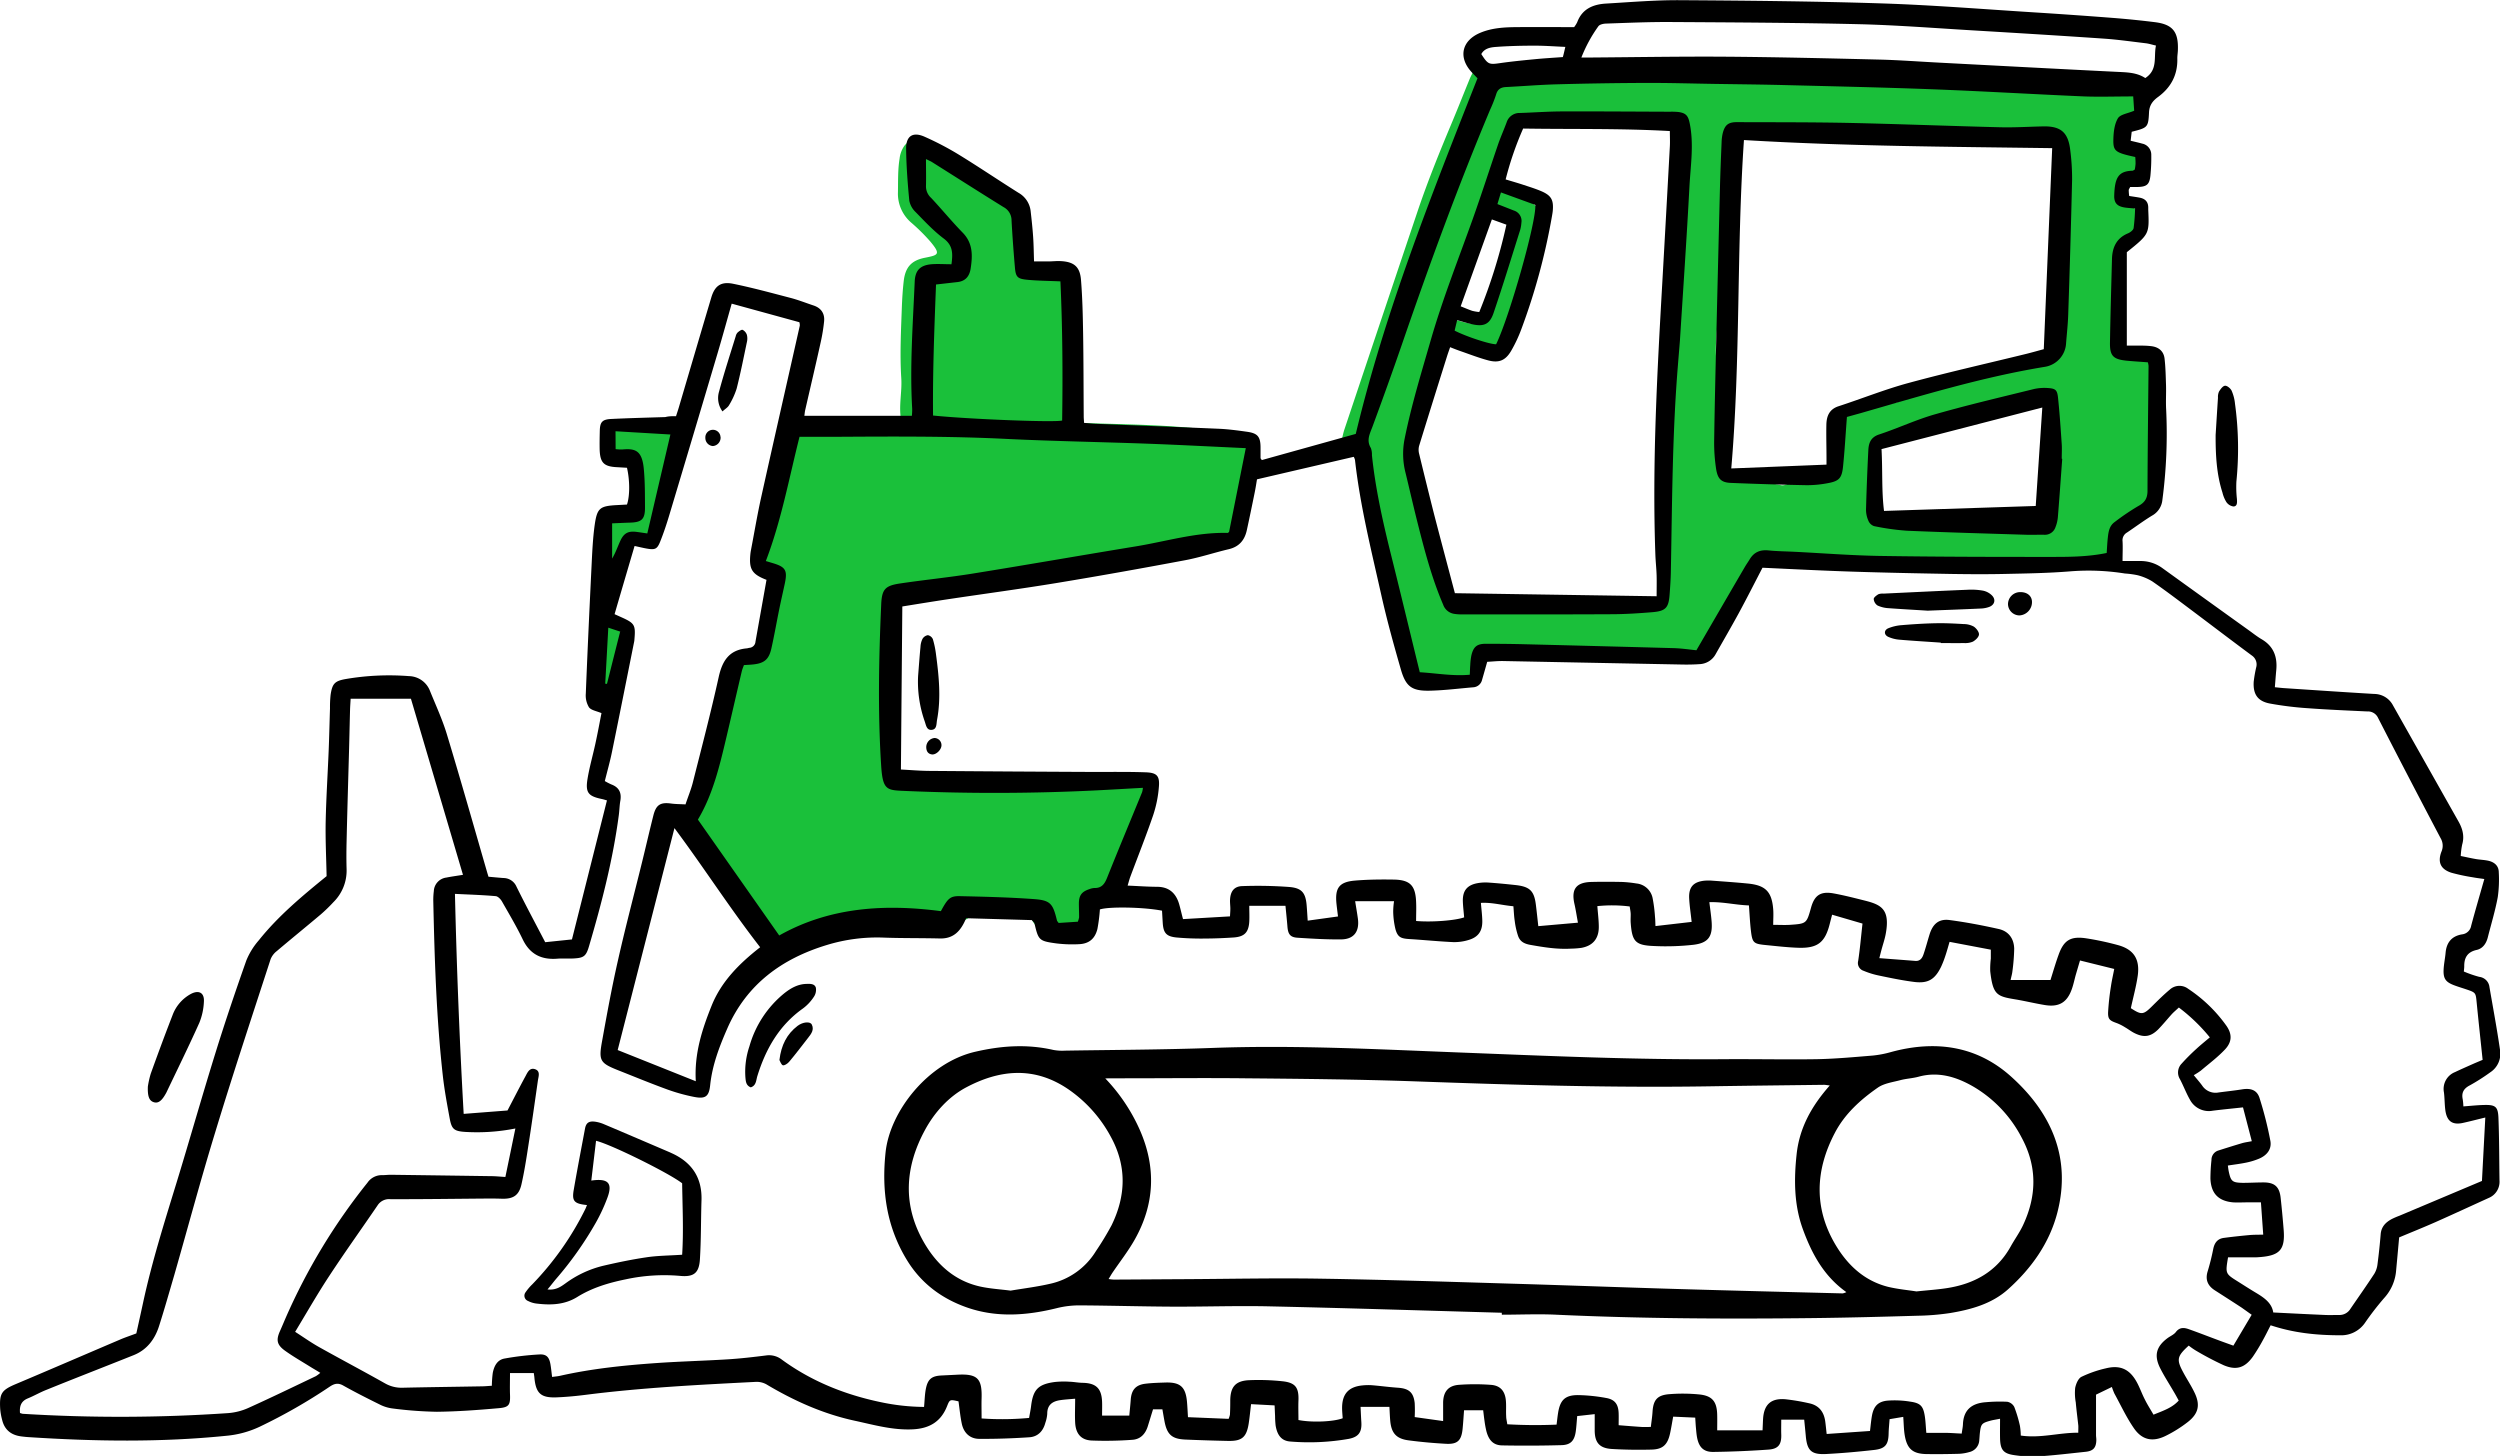
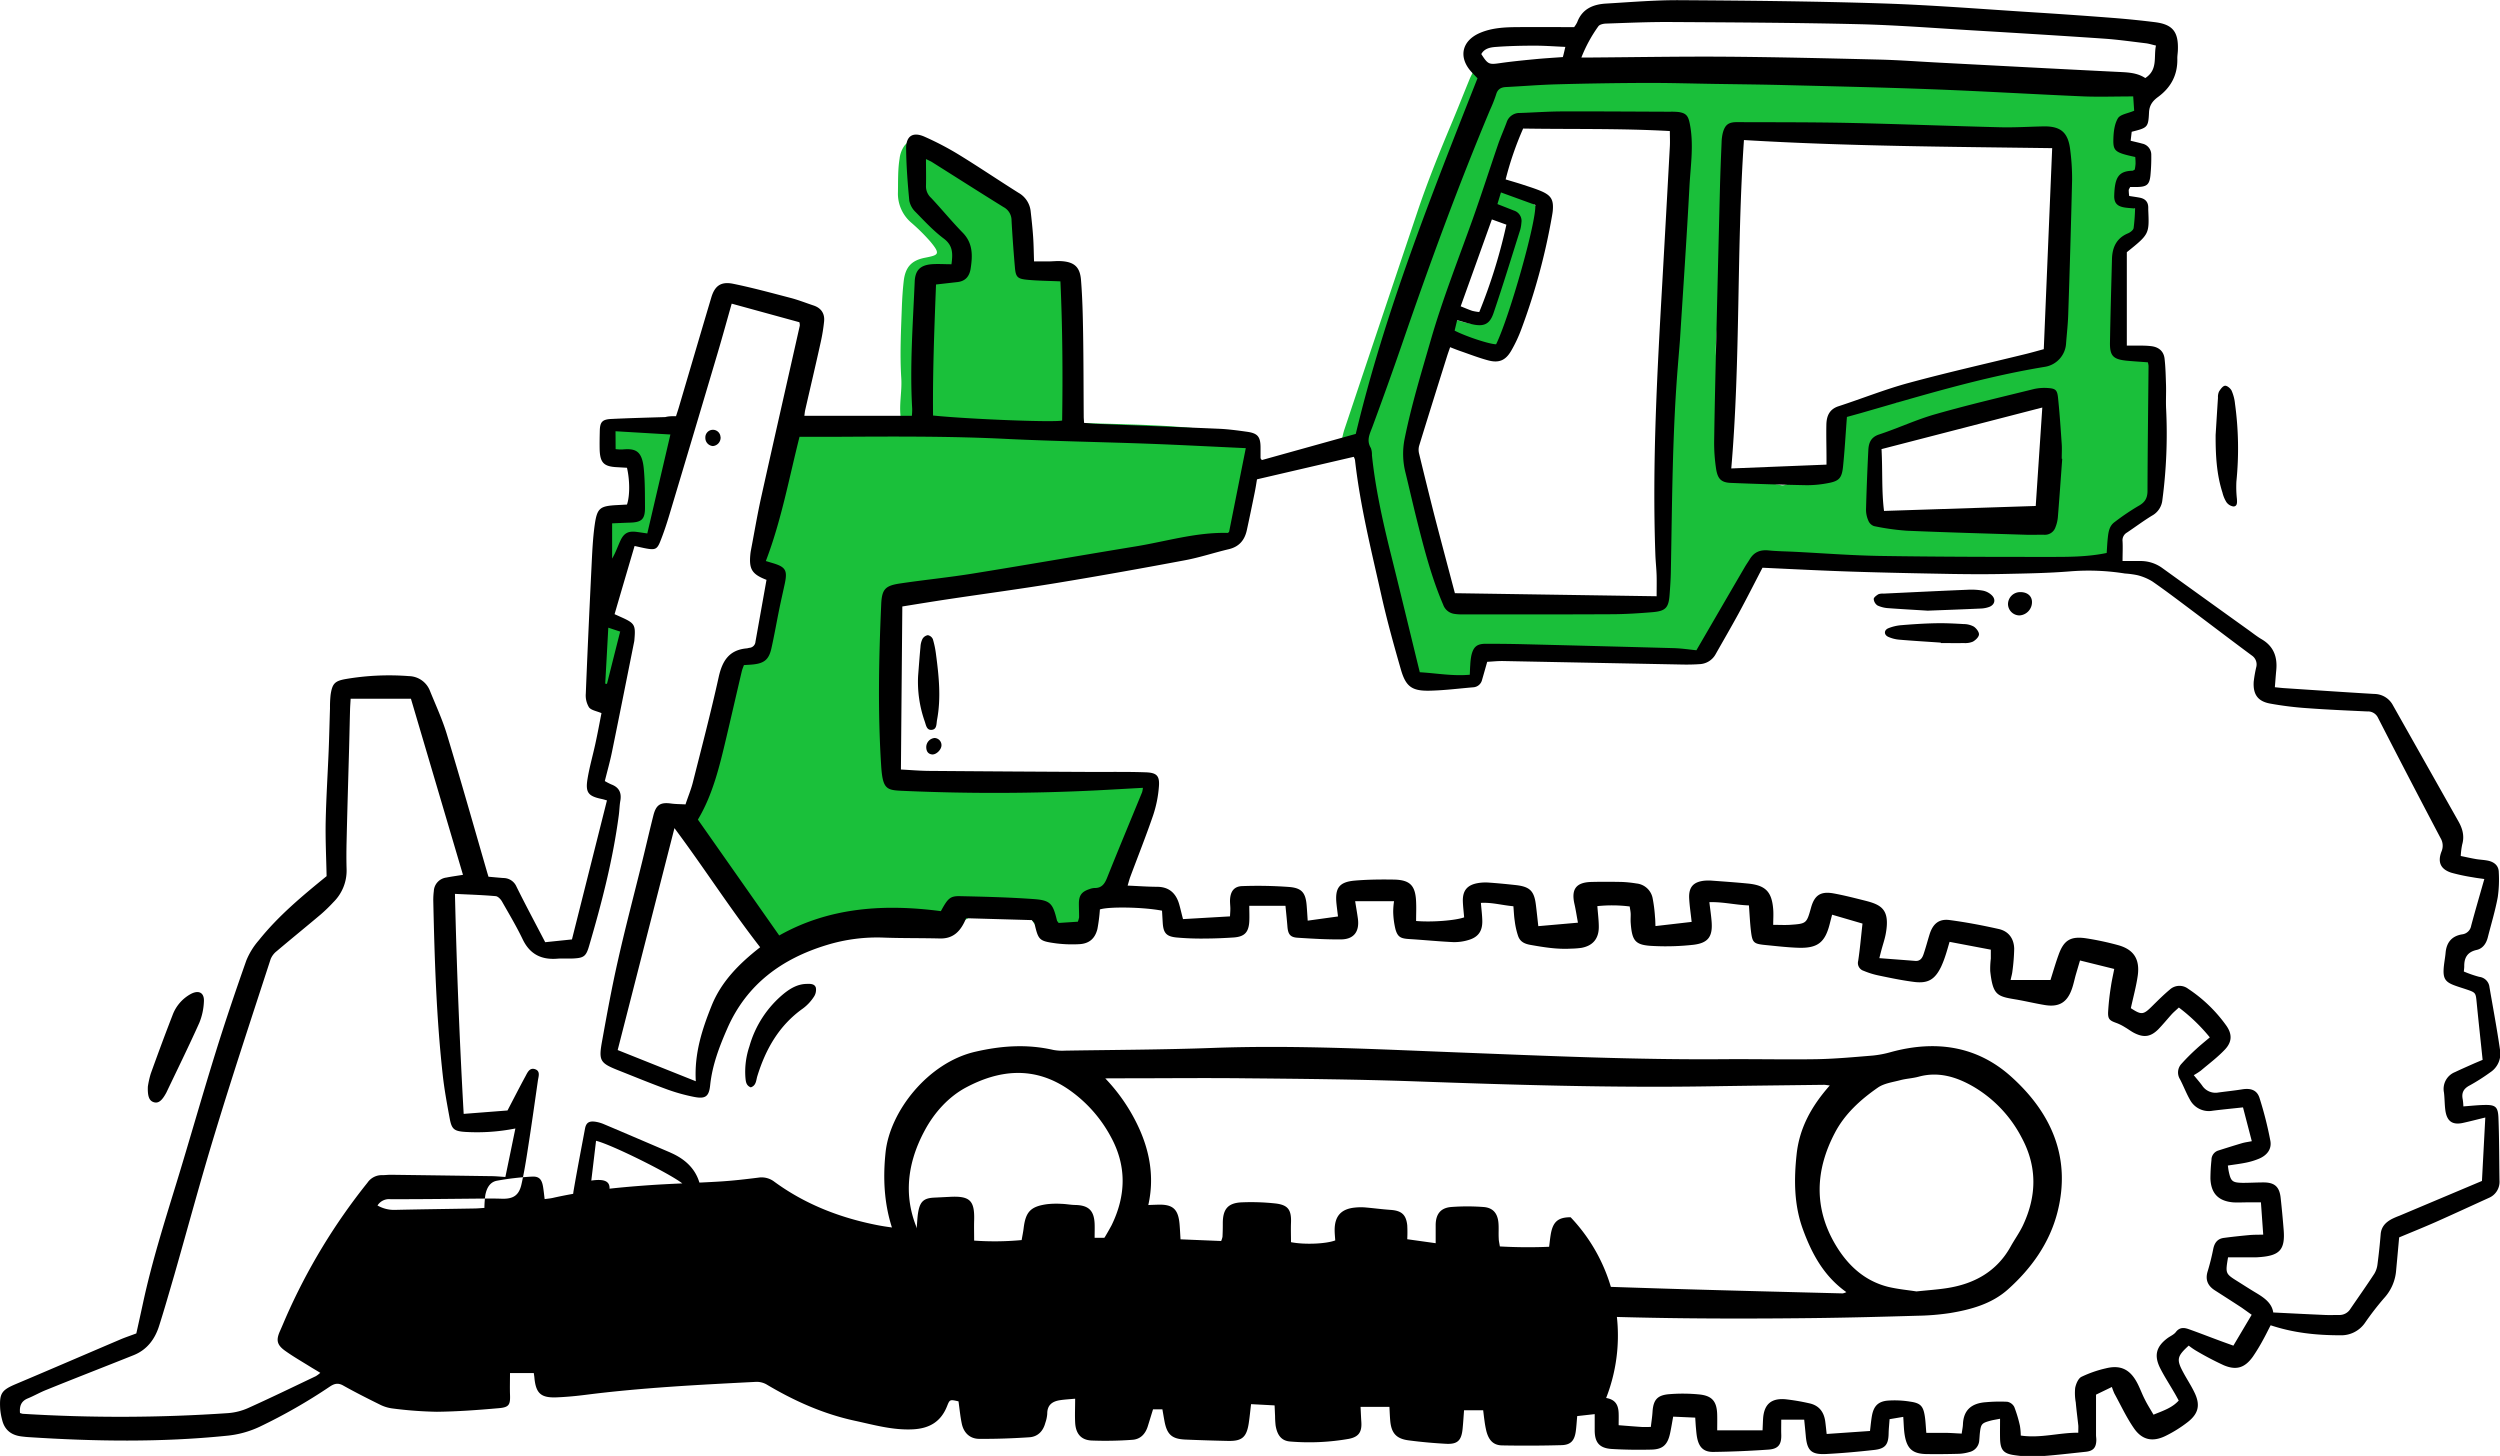
<svg xmlns="http://www.w3.org/2000/svg" id="Bulldozer" viewBox="0 0 1000 582.38">
  <defs>
    <style>.cls-1{fill:#1ac03a;}.cls-1,.cls-2,.cls-3{fill-rule:evenodd;}.cls-2{fill:#1abf3a;}</style>
  </defs>
  <title>bulldozer-icon</title>
  <path class="cls-1" d="M336.76,380.06c6.27,0,12.49-.68,18.74-1.08,1.11-.07,2.22-.17,3.31-.34s1.86-.67,1.62-1.94c-1-5.55.44-11.07.08-16.63-.6-9.45-.11-18.91.23-28.35.13-3.48.35-7,.74-10.4.62-5.54,3-8.32,8.45-9.4s6.48-1.35,2.21-6.48a76.92,76.92,0,0,0-7.7-7.62,15.27,15.27,0,0,1-5.26-12.2c.08-4.45-.07-8.9.65-13.31a11,11,0,0,1,1.83-5.05,6.05,6.05,0,0,1,5.87-2.46,4.31,4.31,0,0,1,3.83,3.88c.38,2.68,1.73,3.71,4.29,4a15.34,15.34,0,0,1,4.66,1.75,133,133,0,0,1,14.46,8.32c11.05,7.42,16.83,17.82,17.58,31.07.26,4.52.26,4.51,4.62,5.16a42.64,42.64,0,0,1,4.93.84c4.77,1.28,7.22,4.8,6.54,9.66a12.36,12.36,0,0,0,.48,5.7c1,3.21,1,6.59,1.36,9.9a199,199,0,0,1,.81,22.51,32,32,0,0,1-.93,7c-.65,2.7-.32,3.07,2.55,3.34,1.52.15,3.05.16,4.58.21,15.15.46,30.31.68,45.39,2.47a9.45,9.45,0,0,1,2.87.36c3.18,1.6,6.18,2.79,10,1.7,2.4-.68,4.83,1.84,5.69,4.59a11.17,11.17,0,0,1,.08,5.36c-1.74,10.2-5.05,19.94-8.72,29.56-2.09,5.5-6.53,6.61-11.2,2.91a4,4,0,0,0-3.8-.94c-27.19,6.71-55,9.75-82.6,14.16-9.61,1.54-19.17,3.42-28.75,5.14-2.13.39-4.13.85-4.31,3.62-.08,1.24-1.17,1.76-2,2.46a10,10,0,0,0-2.77,12.7c.5,1,1,2,1.56,3a4.64,4.64,0,0,1,0,5.45,5.27,5.27,0,0,0-1.08,2.66c.22,6.36-1.21,12.71.16,19.1.69,3.23.57,6.63.78,10a7.19,7.19,0,0,1-1.32,3.9,6.05,6.05,0,0,0,.45,7,5.2,5.2,0,0,1,1.11,1.73c.87,4.14,4,5,7.51,5.23a5.81,5.81,0,0,0,1.25,0c10.32-1.41,20.71.45,31.09-.95,6.13-.82,12.49,0,18.74.22,10.85.41,21.71.63,32.51-.63,9.63-1.12,13.25,5.1,11.06,13a50.32,50.32,0,0,1-6.12,14.55c-2.69,4.06-5.5,8-8.27,12a15.8,15.8,0,0,1-7.32,6,6.13,6.13,0,0,0-4,5.36c-.23,1.65-.46,3.31-.84,4.93-1.23,5.2-5,7.42-9.9,8.21-4.59.75-8.17-.92-10.8-4.7a6,6,0,0,1-1-1.81c-1-4.38-4.36-5.34-8.19-5.68a31.72,31.72,0,0,0-7.91,0,11.08,11.08,0,0,0-6.34,2.89c-4.17,4.12-9.21,5.29-14.93,4.93-10.58-.65-21.12.23-31.66,1.07-7.72.62-14.9,3.31-22.18,5.62-1.33.42-2.62,1-3.95,1.36A10.75,10.75,0,0,1,307,584.51a93.84,93.84,0,0,1-18.54-20.76c-3.81-5.82-6.82-12.09-10.88-17.77-3.7-5.17-3.37-11.08-1.61-16.84,2-6.51,4.33-12.92,6.59-19.35,1.61-4.59,3.38-9.13,5-13.71a91.68,91.68,0,0,0,3.9-14.49,45.83,45.83,0,0,1,1.14-4.87c1.16-3.84,3.43-6.73,7.57-7.49a3.82,3.82,0,0,0,3.33-3.19c1.74-6.74,3.82-13.37,6-20,1.07-3.3.71-3.94-2-6-5.73-4.33-6.26-7-3.27-13.52,2.78-6.1,3.8-12.76,5.67-19.16a161.77,161.77,0,0,1,7.72-20.6c2.5-5.58,5.84-7,11.28-6.41C331.45,380.64,334.12,380.19,336.76,380.06Z" transform="translate(0 -208.81)" />
  <path class="cls-2" d="M597.43,469.27c-2.91-.18-4-.24-3.73,3.55.4,5.7-1.94,8.39-7.63,9.57a33.86,33.86,0,0,0-5.2,1.4c-3.75,1.4-11.72-1.05-14.2-4.07-1.82-2.21-1.81-5-2.12-7.52-.55-4.48-2.12-8.61-3.34-12.87-1-3.3-1.5-6.68-3.93-9.46-1.11-1.27-1.46-3.28-1.95-5-4-14.19-6.81-28.68-10.06-43.05a8.9,8.9,0,0,1,1.3-7.17c1.75-2.64,1.41-3.52-1.78-4.16-2.65-.54-4.27-3.08-7.1-3.18-1,0-1.09-1.24-1-2.05a29.37,29.37,0,0,1,1-4.45q14.69-43.91,29.45-87.8c3.92-11.59,8.5-22.94,13.23-34.23,2.53-6,4.93-12.11,7.4-18.15a25.45,25.45,0,0,1,1.27-2.63c.57-1,1.3-1.43,2.28-.4A15.1,15.1,0,0,1,593.7,240c1.12,1.9,2.39,1.92,4.17,1a8.36,8.36,0,0,1,3.57-1c7.07-.25,14.18-1,21.2.53,4.42.93,8.86.67,13.3.48a407,407,0,0,1,50.85.71c5.35.44,10.8.83,16.08-1.2,1.89-.73,4.1-.7,6.17-.87,14.18-1.15,28.39-.53,42.53.31,21.78,1.3,43.63,1.45,65.34,3.95,3.17.37,6.4.39,9.36,1.84a3.33,3.33,0,0,0,2.78,0c6.35-2.21,12.91-1.47,19.4-1.16a6.21,6.21,0,0,1,6.06,4.91c.74,3-.59,5.18-3.14,6.61a3.38,3.38,0,0,0-1.78,3.83c.23,1.8.55,3.58.69,5.38a4.45,4.45,0,0,0,2.82,4.17,5.76,5.76,0,0,1,3.66,6.38,5.38,5.38,0,0,1-5,4.9c-3,.37-2.93,2.43-3.17,4.52s-.51,3.88,2.09,4.71c5,1.62,6.59,8.43,2.88,13.31a23.86,23.86,0,0,1-3.81,3.84,5.93,5.93,0,0,0-2.25,5.1c.1,4.17.14,8.35.15,12.52a71.23,71.23,0,0,1-1.67,17,3.75,3.75,0,0,0,1.85,4.56,27,27,0,0,0,8.18,4c4.05,1,6.09,3.55,6.36,7.75a46.34,46.34,0,0,1-.23,7.9c-1.23,11.22-1.3,22.49-1.49,33.75a26.12,26.12,0,0,0,.34,3.73c.69,5.21-1,8.5-5.6,11a8,8,0,0,1-1.51.71c-4.32,1.25-6.06,4.3-6.67,8.59-.81,5.77-3.32,8.25-9,9.4-3.11.63-6.26,1.44-9.5.66a2.84,2.84,0,0,0-1.23,0c-13.52,3-27.11,1.44-40.69.74-4.44-.23-8.87-.73-13.29-1.17-2.15-.22-4.07-.15-5.68,1.68a6.11,6.11,0,0,1-5.39,1.69c-3.32-.31-6.65-.65-9.94-1.14-13.65-2.06-27.4-2.54-41.18-2.7a12,12,0,0,0-9.56,4.15,95.16,95.16,0,0,0-11,14.15c-2.23,3.64-3.62,7.76-5.6,11.58-2.75,5.32-6.7,8.14-12.75,8.6a302.31,302.31,0,0,1-34.19.16C624.64,470.83,611,470.4,597.43,469.27ZM576.35,339.63a29.19,29.19,0,0,0-3.64,10.74,60.3,60.3,0,0,1-1.25,7.39c-2.45,8.55-4.8,17.14-7.91,25.49a16.33,16.33,0,0,0-1,5.7,53.91,53.91,0,0,0,1.88,15.27c1.21,4.28,2.3,8.59,3.47,12.89,2.87,10.47,6.39,20.73,10.09,30.92,1.56,4.32,3.19,5.3,7.75,5.28,19.48-.1,38.9-1.55,58.32-2.79,6.38-.41,12.76-.9,19.14-1.38,1.22-.09,2.81.07,3-1.59.42-4,1.91-7.87,1.64-11.95-.72-11.1-1.67-22.18-2.2-33.29-.27-5.61-1.59-11.36,1-16.85a5.56,5.56,0,0,0,.17-2.06c.29-7.78.69-15.56.83-23.35.3-16,1.53-31.92,2.51-47.87.18-2.91.39-5.83.72-8.73.94-8.29,2-16.57,2.93-24.85.17-1.51.53-3.1-.15-4.54-2.2-4.61-1.93-9.45-1.45-14.33.34-3.46,0-4.18-3.27-4.32-9.31-.37-18.62-1.27-27.93-.53-10.68.85-21.35,1.56-32.08,1.42-3.37,0-3.88.19-4.84,3.32-2.07,6.8-4.7,13.38-7.06,20.07-1.13,3.23-1.07,3.24,2.27,4.2,5,1.43,9.81,3.15,13.93,6.4,3.71,2.92,4.45,5.81,3.2,10.31a182.71,182.71,0,0,1-7.75,21.56,9.56,9.56,0,0,0-.81,4c.22,8.45-3.58,15.28-9,21.31-2.54,2.8-4.81,3.08-8.28,1.35a70.78,70.78,0,0,0-8.45-3.53A7.93,7.93,0,0,1,576.35,339.63Zm112.48-29.72c-.48,7.22-1.17,14.43-1.37,21.65-.26,9.1-2.52,18.24.25,27.33a4.61,4.61,0,0,1,.07,1.24q.36,11.88.7,23.77c.11,4,.21,8.06.25,12.09a2.75,2.75,0,0,0,2.65,3.06c6.85,1.17,13.68,2.47,20.51,3.73a3.7,3.7,0,0,0,2.83-.28c4.56-3,9.55-2.49,14.56-1.88,4.42.53,4.62.4,5.28-4a5.89,5.89,0,0,0,0-2.89,7.5,7.5,0,0,1,1-6.73,6.76,6.76,0,0,0,.87-6.31c-1-2.54.35-4.59,2.4-6.13a14.6,14.6,0,0,1,6.07-2.64c3-.58,6.05-.93,9.06-1.46,2.3-.41,4.8-.24,6.81-1.68,2.44-1.75,5.25-2.49,8.07-3.25,4-1.09,8.08-2.09,12.07-3.3,11.46-3.45,23-6.56,35-7.73,4.51-.44,4.64-.66,4.63-5.09a272.52,272.52,0,0,1,1.73-29.13,18.56,18.56,0,0,1,2.75-8.64,13.74,13.74,0,0,0,2.34-9.09,265.53,265.53,0,0,1-1.1-27.49,5.27,5.27,0,0,0-1-3.54,27.74,27.74,0,0,1-3.38-5.24,2.07,2.07,0,0,0-2.32-1.32c-6,.57-11.92-.53-17.9-.36-7.26.22-14.43-.78-21.58-1.91-2.18-.35-4.46-.52-6.29-2a2,2,0,0,0-3,.08c-2.23,2.09-5,2.19-7.81,2.12-11.68-.31-23.36-.52-35-.93-4.27-.15-8.66-.07-12.48-2.61a3.29,3.29,0,0,0-1.61-.36c-5.55-.3-11.1-.59-16.66-.84-1,0-2.26-.22-2.64.79-1.32,3.54-4.28,6.08-4.46,10.48C689.56,283,690.09,296.47,688.83,309.91ZM822,387.67h.31c0-4.73,0-9.45,0-14.18a24.68,24.68,0,0,0-.41-4.55c-.65-3.23-.87-3.28-4.18-3-7.45.54-14.44,2.94-21.39,5.35-9.62,3.33-19.26,6.38-29.45,7.39-3.34.33-6.6.88-8.64,4.18-.6,1-2,1.51-3,2.24l-6.09,4.39c-1.26.9-1.88,2-1.26,3.59,1.1,2.8.85,5.74.84,8.66,0,3.47-.09,6.95-.07,10.43,0,4.22.09,4.27,4.43,4.79,1.66.2,3.32.3,5,.44,10.11.82,20.26,1.13,30.25,3.23a30.35,30.35,0,0,0,11.2.61c4.12-.69,8.26-1.07,12.42-1.39a61.79,61.79,0,0,0,7.44-1c2.53-.51,3.1-1.5,2.13-3.82a14.79,14.79,0,0,1-.86-6.95Q821.32,397.87,822,387.67ZM588.43,338.29c2.09.11,2.21.07,3.67-2.77,5.78-11.27,9.6-23.35,14.26-35.07.73-1.84-.05-2.86-1.5-3.77-3.22-2-6.91-2.87-10.35-4.34a1.64,1.64,0,0,0-2.36,1c-.45,1-.88,2-1.25,3.08q-6.07,17.28-12.14,34.57c-.23.66-.42,1.32-.63,2a1.94,1.94,0,0,0,1.26,2.66A42.8,42.8,0,0,0,588.43,338.29Z" transform="translate(0 -208.81)" />
  <path class="cls-2" d="M245.32,451.56c0,1.53.1,3.06,0,4.58a4,4,0,0,0,1.57,4c1.87,1.41,2.17,3.5,1.81,5.66-.86,5.21-1.67,10.42-2.09,15.69a7.06,7.06,0,0,1-.34,1.63A3.7,3.7,0,0,1,242.6,486a3.52,3.52,0,0,1-3.7-2.76,23.76,23.76,0,0,1-1.2-6.54,24,24,0,0,0-.13-4.16c-2.12-12.58-.44-25.2-.39-37.8A41.41,41.41,0,0,1,238.71,424c1.52-5.56,4.71-9.81,10.14-11.89a6.67,6.67,0,0,0,4.61-5.76,39.5,39.5,0,0,0,.93-7c-.06-2.76-.74-3.7-3.4-4.54-1.58-.5-3.26-.71-4.85-1.19-2.71-.82-4.67-2.49-5.2-5.4s.64-5.16,2.75-7a11.69,11.69,0,0,1,5.61-2.6,40.45,40.45,0,0,1,16.93.67c2.55.58,4,2.89,3.93,5.71a7.78,7.78,0,0,1-1.71,5.05c-2,2.28-2.28,4.84-2.24,7.71a33,33,0,0,1-1.66,9.41c-1.17,4.14-2.2,8.32-3.06,12.54-1.27,6.26-4.14,7.57-9.64,4.37-1.4-.81-2-.29-2.64.8a12,12,0,0,0-1.4,4.34C246.83,436.65,245.29,444,245.32,451.56Z" transform="translate(0 -208.81)" />
-   <path class="cls-3" d="M270.41,375.29c.43-1.36.79-2.4,1.1-3.45,4.33-14.66,8.63-29.33,13-44,1.39-4.69,3.84-6.51,8.74-5.52C301,323.9,308.66,326,316.33,328c3.08.81,6.06,2,9.08,3s4.55,3.2,4.23,6.37a71.08,71.08,0,0,1-1.33,8.2c-2,9.09-4.15,18.15-6.22,27.23-.16.67-.21,1.36-.34,2.32h43a26.11,26.11,0,0,0,.13-2.73c-1-17,.28-33.92,1-50.88.18-4.5,2.12-6.58,6.66-7,2.6-.21,5.24,0,8.05,0,.58-4.3.61-7.5-3.08-10.27-4.09-3.07-7.64-6.89-11.23-10.57a8.62,8.62,0,0,1-2.56-4.58c-.66-6.91-1.19-13.85-1.27-20.79-.06-5.12,2.71-6.88,7.38-4.8a118,118,0,0,1,13.65,7.14c8.06,4.94,15.9,10.25,23.9,15.28a9.62,9.62,0,0,1,4.88,7.34c.39,3.45.77,6.91,1,10.37.22,3.17.24,6.34.36,9.75,2.06,0,3.82,0,5.58,0s3.35-.21,5-.13c5.34.26,7.77,2.18,8.2,7.51.58,7.19.74,14.43.85,21.65.18,11,.16,22,.24,33,0,.69.08,1.37.14,2.55,1.51.12,3,.3,4.41.36,16.54.68,33.07,1.29,49.6,2,3.75.17,7.49.68,11.2,1.2,4.28.6,5.38,2,5.38,6.41,0,1.38,0,2.76,0,4.14,0,.12.15.23.51.77l37.58-10.47C554,333.53,572.49,287,591,240.12c-.67-.69-1.52-1.56-2.34-2.45-5.45-5.89-4-12.58,3.39-15.72,4.71-2,9.73-2.25,14.75-2.29,7.49-.06,15,0,22.85,0a10.72,10.72,0,0,0,1.25-2c2-5.33,6.37-7.12,11.52-7.42,9.85-.58,19.72-1.42,29.58-1.36,27,.18,54,.43,80.94,1.3,20.15.66,40.27,2.29,60.4,3.56q15.83,1,31.64,2.22,8.52.66,17,1.72c7,.88,9.38,3.76,9.18,10.86,0,1.25-.26,2.5-.23,3.75.14,6.5-2.55,11.53-7.74,15.33-2.06,1.52-3.44,3.21-3.58,6.14-.28,6.06-.59,6.15-6.93,7.76-.12,1.06-.26,2.23-.42,3.59,1.72.43,3.2.74,4.64,1.15a4.51,4.51,0,0,1,3.61,4.54,72.34,72.34,0,0,1-.35,8.33c-.41,3.57-1.51,4.39-5.22,4.48-1,0-1.92,0-2.87,0-.27.57-.57.92-.58,1.28a18.68,18.68,0,0,0,.19,2.31c1.43.23,2.78.41,4.13.66,2.18.4,3.49,1.61,3.49,4l0,.83c.43,9.76.43,9.76-8.57,17v37.36c1.38,0,2.84,0,4.3,0,1.81,0,3.62,0,5.42.22,2.94.33,5,1.94,5.37,4.94.41,3.57.48,7.19.59,10.79.09,3.2-.13,6.4.05,9.59a202,202,0,0,1-1.51,36.21,8,8,0,0,1-4.17,6.28c-3.43,2.1-6.66,4.52-10,6.76a3.53,3.53,0,0,0-1.76,3.46c.14,2.47,0,4.95,0,7.92,2.61,0,4.8,0,7,0a14.75,14.75,0,0,1,9,2.88q17.25,12.45,34.53,24.84c1.7,1.22,3.34,2.53,5.13,3.58,4.82,2.83,6.34,7.11,5.82,12.41-.21,2.17-.36,4.36-.56,6.77,1.42.14,2.49.28,3.57.35,12.07.8,24.14,1.63,36.22,2.34a8.51,8.51,0,0,1,7.45,4.55l26.24,46.5c1.63,2.89,2.42,5.87,1.45,9.2a30.18,30.18,0,0,0-.57,4.57c2.11.43,4.09.88,6.09,1.23,1.64.28,3.33.31,5,.68,2.37.56,4.09,2,4.12,4.58a49.74,49.74,0,0,1-.4,9.93c-1,5.45-2.64,10.8-4,16.17-.63,2.43-2,4.46-4.52,5-3.66.84-4.94,3.12-4.89,6.57,0,.54-.08,1.08-.16,2.05a45.84,45.84,0,0,0,6.16,2.13,4.62,4.62,0,0,1,4.08,4.07c1.44,8.36,3,16.69,4.22,25.08a8.91,8.91,0,0,1-3.95,9.08,78.78,78.78,0,0,1-8.08,5.15c-2.54,1.29-3.44,3-2.87,5.67a25.05,25.05,0,0,1,.25,2.77c2.91-.21,5.63-.51,8.35-.57,4.47-.1,5.51.66,5.68,5.2.32,8.33.3,16.67.42,25a7,7,0,0,1-4.34,7c-7.08,3.22-14.14,6.49-21.25,9.65-4.83,2.13-9.72,4.1-14.55,6.12-.4,4.39-.78,8.68-1.19,13a18.5,18.5,0,0,1-4.81,11.26,113.72,113.72,0,0,0-7.65,9.89,11.53,11.53,0,0,1-10,5c-9.36,0-18.55-.93-27.75-4-1,1.89-1.94,3.87-3,5.77a75,75,0,0,1-4.11,6.78c-3.17,4.43-6.55,5.58-11.6,3.46a120.42,120.42,0,0,1-11.39-6,28.37,28.37,0,0,1-2.67-1.88c-4.69,4.28-5,5.55-2.13,10.82,1.37,2.57,3,5,4.28,7.64,2.56,5.06,1.92,8.63-2.54,12.12a51,51,0,0,1-8.82,5.52c-5.25,2.59-9.51,1.68-12.78-3.15-3-4.35-5.21-9.17-7.75-13.79a26.91,26.91,0,0,1-1-2.61l-6.34,3.07c0,5.37,0,10.75,0,16.14,0,.69.14,1.39.12,2.08-.07,3-1.25,4.31-4.23,4.63-6.35.67-12.7,1.44-19.08,1.85a47.69,47.69,0,0,1-9.54-.51c-4.37-.61-5.56-2.19-5.66-6.74-.05-2.48,0-5,0-7.81-1.6.33-2.82.49-4,.82-3.35.93-3.66,1.33-4.07,4.86-.11,1-.14,1.94-.24,2.91a5.1,5.1,0,0,1-4,4.74,17.33,17.33,0,0,1-4.09.69c-4.31.12-8.62.17-12.93.11-5.53-.08-7.85-2-8.79-7.47-.39-2.3-.39-4.66-.6-7.41l-5.47.92c-.13,2-.34,3.85-.38,5.74-.09,4.42-1.33,6.07-5.8,6.57-6.36.71-12.73,1.29-19.12,1.62-6,.31-7.7-1.33-8.22-7.29-.19-2.07-.4-4.13-.63-6.45h-9.18c0,2.11-.06,4,0,5.86.15,4-1.11,5.84-5.08,6.12-7.34.52-14.71.83-22.07.93-3.88.06-5.76-1.86-6.51-5.71-.24-1.23-.33-2.48-.45-3.73s-.18-2.47-.3-4.28l-8.82-.39c-.46,2.47-.79,4.64-1.26,6.77-1,4.49-2.9,6.3-7.43,6.41-5.28.13-10.58.07-15.85-.25-5-.31-6.87-2.62-6.85-7.58,0-1.92,0-3.85,0-6.36l-7,.78c-.21,2.33-.31,4.26-.58,6.17-.53,3.65-2,5.36-5.69,5.46q-11.88.33-23.78.1c-3.43-.06-5.3-2-6.27-5.67a37.89,37.89,0,0,1-.75-4.1c-.2-1.35-.34-2.7-.54-4.29h-7.65c-.18,2.45-.33,4.91-.57,7.36-.46,4.72-2,6.31-6.64,6.06-5-.27-10-.72-15-1.38s-6.92-3-7.33-8c-.15-1.77-.21-3.55-.31-5.4H544.22c.12,2.19.18,4.07.31,5.94.29,4.1-1,6.07-5,6.86a91.69,91.69,0,0,1-23.28,1.08c-3.53-.21-5.32-2.36-6-6.41a35.94,35.94,0,0,1-.22-3.75c-.06-1.24-.11-2.48-.19-4.3l-9.41-.5c-.33,2.72-.56,5.16-.92,7.57-.86,5.64-2.69,7.25-8.23,7.14q-8.55-.18-17.1-.54c-5.42-.23-7.38-2-8.39-7.38-.28-1.49-.53-3-.83-4.71h-3.75c-.74,2.38-1.42,4.62-2.12,6.86-1,3.09-3,5.15-6.25,5.33a146.56,146.56,0,0,1-16.23.28c-4.28-.23-6.33-2.82-6.55-7.22-.15-3,0-6,0-9.51-2.29.22-4.2.31-6.07.6-3.07.47-5.11,1.92-5.09,5.43a13.93,13.93,0,0,1-.78,3.66c-.87,3.3-3,5.52-6.39,5.74-6.65.44-13.32.68-20,.63-3.75,0-6.21-2.38-7-6-.64-3-.9-6-1.33-9-3.42-.78-3.49-.81-4.58,1.94-2.43,6.13-6.94,8.87-13.49,9.24-8.1.45-15.73-1.77-23.44-3.43-12.61-2.73-24.25-7.94-35.31-14.54a8,8,0,0,0-4.27-1c-22.78,1.17-45.56,2.31-68.21,5.2-3.86.49-7.75.85-11.64,1-6.19.21-8.15-1.7-8.71-8-.05-.54-.15-1.06-.23-1.72H204c0,3-.09,5.76,0,8.49.17,4.1-.3,5.18-4.35,5.54-8.3.74-16.63,1.36-24.95,1.45a158,158,0,0,1-17.88-1.35,15.56,15.56,0,0,1-5.09-1.64c-4.86-2.4-9.71-4.85-14.43-7.5-2-1.14-3.51-.82-5.31.38a220,220,0,0,1-28.22,16.14,39.64,39.64,0,0,1-13.18,3.57c-26.38,2.68-52.78,2.26-79.19.54-1-.06-1.94-.17-2.9-.29-4-.51-6.68-2.59-7.64-6.59a24.82,24.82,0,0,1-.79-4.5c-.34-6.24.62-7.47,6.46-9.93,13.83-5.83,27.6-11.79,41.4-17.67,2-.87,4.13-1.57,6.6-2.5.87-3.94,1.81-8.13,2.71-12.32,3.53-16.32,8.55-32.23,13.44-48.18,5.25-17.15,10.13-34.41,15.45-51.53,3.87-12.47,8.06-24.86,12.41-37.17a29,29,0,0,1,5-8.07c7.85-9.83,17.5-17.82,27.1-25.64-.14-7.31-.51-14.53-.37-21.74.2-9.59.82-19.17,1.21-28.76.22-5.56.34-11.12.52-16.68a44.16,44.16,0,0,1,.25-5.41c.67-4.39,1.62-5.47,6-6.25a103.07,103.07,0,0,1,25.36-1.17,9.2,9.2,0,0,1,8.39,5.94c2.35,5.79,5,11.51,6.79,17.47,5.52,18.22,10.71,36.55,16,54.83.15.53.32,1.06.6,2,1.94.17,4,.37,6,.52a5.69,5.69,0,0,1,5.2,3.45c3.63,7.34,7.51,14.56,11.49,22.22l10.7-1.11,14-55.61c-.84-.23-1.47-.44-2.11-.57-5.39-1.13-6.57-2.56-5.65-8.11.79-4.79,2.16-9.48,3.18-14.23.88-4.05,1.63-8.13,2.39-12-2-.85-4.09-1.13-5-2.33a9.16,9.16,0,0,1-1.27-5.46c.68-17.23,1.49-34.46,2.33-51.69.25-5.13.49-10.29,1.17-15.38,1-7.26,2-8,9.31-8.37l3.66-.2c1.17-3.4,1.18-9.66,0-14.71l-3.93-.23c-5.34-.25-6.84-1.76-7-7.17-.05-2.5,0-5,.06-7.51.1-3.38,1-4.43,4.53-4.61,7.22-.36,14.45-.53,21.68-.76C267.58,375.25,269,375.29,270.41,375.29Zm36.19,65.46c-5.79-2.22-7-4.25-6.48-10,.05-.55.12-1.11.22-1.65,1.36-7.1,2.55-14.24,4.11-21.29,5.09-22.93,10.32-45.83,15.47-68.75a4.41,4.41,0,0,0-.17-1.36l-27.07-7.43c-1.91,6.73-3.67,13.15-5.56,19.53q-9.6,32.38-19.31,64.74c-1.11,3.72-2.33,7.43-3.77,11-1.18,2.94-2.07,3.26-5.21,2.72-1.49-.25-2.95-.62-5-1.06-2.69,9.14-5.34,18.13-8,27.28l2.75,1.24c5.29,2.38,5.69,3.06,5.19,8.85a5.7,5.7,0,0,1-.09.83c-2.95,14.72-5.87,29.43-8.88,44.13-.8,3.92-1.9,7.77-2.87,11.71a26.36,26.36,0,0,0,2.53,1.31c3.12,1.15,4.24,3.31,3.68,6.55-.34,1.91-.36,3.87-.62,5.8-2.36,17.83-6.85,35.18-11.91,52.39-1.17,4-2.09,4.68-6.1,4.9-2.23.12-4.47-.07-6.68.1-6.36.48-10.93-1.84-13.77-7.79-2.46-5.13-5.37-10-8.21-15-.55-1-1.65-2.15-2.58-2.23-5.23-.47-10.48-.62-16.29-.91.69,29.57,1.84,58.78,3.49,88L203,653c2.39-4.57,4.72-9.15,7.17-13.66.83-1.52,1.68-3.69,4-2.8,2,.79,1.26,2.81,1,4.41-1.3,9.07-2.57,18.15-4,27.22-.73,4.8-1.51,9.62-2.58,14.35-1,4.44-3.27,5.91-7.81,5.78-1.81-.06-3.62-.09-5.42-.08-13.07.1-26.14.3-39.21.26A5.48,5.48,0,0,0,151,691c-6.42,9.42-13.07,18.69-19.32,28.22-4.72,7.18-9,14.66-13.62,22.32,3.3,2.12,6.36,4.3,9.61,6.12,8.73,4.89,17.59,9.56,26.31,14.48a13.26,13.26,0,0,0,7.13,1.76c10.42-.24,20.85-.36,31.28-.55,1.45,0,2.91-.15,4.35-.24a45.27,45.27,0,0,1,.36-5.09c.52-2.73,1.77-5.27,4.7-5.79a112.21,112.21,0,0,1,14-1.64c2.85-.15,3.9,1.14,4.39,4,.27,1.6.42,3.22.65,5,1.28-.18,2.24-.25,3.17-.46,12.51-2.82,25.24-4.15,38-5.06,9.71-.69,19.45-.93,29.17-1.53,5.12-.32,10.23-.92,15.32-1.56a8.32,8.32,0,0,1,6.25,1.69c11.88,8.68,25.21,14,39.53,17a86.16,86.16,0,0,0,17.34,1.91c.25-2.63.28-5,.73-7.27.78-3.9,2.37-5.12,6.28-5.31l6.25-.31c8.07-.43,10,1.46,9.76,9.44-.08,2.58,0,5.18,0,8.06a116.09,116.09,0,0,0,19-.21c.31-1.8.62-3.28.8-4.77.79-6.55,2.81-8.69,9.4-9.59a34.23,34.23,0,0,1,5.82-.13c1.8.05,3.59.42,5.39.45,5.31.1,7.55,2.18,7.78,7.49.07,1.76,0,3.53,0,5.63h10.89c.21-2.33.43-4.37.58-6.43.29-3.87,2-5.86,5.86-6.33,2.62-.32,5.28-.39,7.92-.48,6.08-.2,8.25,1.78,8.74,8,.16,1.88.24,3.77.37,5.86l16.25.67a8.07,8.07,0,0,0,.54-1.69c.09-1.81.13-3.62.12-5.42,0-5.57,2-8.09,7.51-8.35a89.82,89.82,0,0,1,13.32.42c5.26.55,6.65,2.53,6.45,7.74-.1,2.59,0,5.2,0,7.77,5.3,1.06,14,.71,17.7-.71-.09-1.37-.24-2.75-.24-4.14,0-5.6,2.62-8.48,8.2-9a22.37,22.37,0,0,1,3.75-.07c3.46.29,6.9.76,10.37,1,4.39.3,6.24,1.84,6.72,6.14a54.51,54.51,0,0,1,0,5.6l11.37,1.59c0-2.81,0-5.15,0-7.48.1-4.2,2-6.65,6.19-7a85.59,85.59,0,0,1,12.91,0c3.76.27,5.66,2.46,6,6.28.19,2.07,0,4.17.12,6.25,0,1.05.29,2.1.45,3.24a197,197,0,0,0,19.71.14c.24-1.91.38-3.29.6-4.66.82-5.18,2.79-7.16,8-7.15A68.64,68.64,0,0,1,642.46,768c3.48.6,4.88,2.52,5,6.1.06,1.49,0,3,0,4.79,3.13.25,6.16.5,9.18.7,1.08.08,2.17,0,3.69,0,.26-2.19.56-4.07.68-6,.29-4.68,1.78-6.66,6.46-7.09a67.36,67.36,0,0,1,12.05.07c5.36.49,7.25,2.82,7.36,8.2.05,2.06,0,4.13,0,6.17h18.14c.09-1.86.13-3.23.21-4.59.36-5.73,3.16-8.32,8.93-7.84a84.35,84.35,0,0,1,9.45,1.6c3.9.79,5.94,3.37,6.48,7.21.22,1.61.37,3.24.58,5.08L748,781.2c.27-2.2.43-4.12.76-6,.68-3.83,2.38-5.77,6.26-6.14a38.48,38.48,0,0,1,9.09.41c4.11.58,5.2,1.79,5.82,5.86.31,2,.38,4.09.6,6.62,2.48,0,4.82,0,7.15,0s4.61.19,7,.3c.21-1.55.46-2.64.5-3.74.22-5.63,3.39-8.39,9.09-8.81a61.29,61.29,0,0,1,8.67-.18,4,4,0,0,1,2.78,2.09,52.12,52.12,0,0,1,2.25,7.52,27.23,27.23,0,0,1,.34,3.9c7.9,1.17,15.29-1.19,23-1.13,0-1.41.07-2.24,0-3-.32-3-.74-6.08-1-9.12a21,21,0,0,1-.24-5.8c.32-1.61,1.21-3.77,2.49-4.43a46.35,46.35,0,0,1,9.75-3.4c5.79-1.45,9.6.33,12.46,5.62,1.19,2.19,2,4.58,3.16,6.81,1,2.05,2.27,4,3.47,6.1,3.93-1.6,7.45-2.73,10.09-5.65-.76-1.38-1.34-2.48-2-3.56-1.81-3.13-3.8-6.17-5.42-9.39-2.54-5.08-1.58-8.64,2.92-12,1.12-.83,2.55-1.4,3.35-2.45,1.52-2,3.32-1.81,5.22-1.13,3.8,1.34,7.55,2.81,11.32,4.21,2,.76,4.08,1.49,6.47,2.36l7.32-12.35c-1.59-1.13-2.8-2-4-2.85-3.6-2.36-7.24-4.68-10.85-7-2.76-1.82-3.78-4.23-2.75-7.54a90.4,90.4,0,0,0,2.22-8.9c.49-2.47,1.7-4.12,4.24-4.46,3.43-.46,6.87-.82,10.31-1.14,1.72-.15,3.45-.11,5.45-.17-.33-4.61-.61-8.6-.92-12.91H899c-1.94,0-3.9.13-5.83,0-5.84-.55-8.75-3.57-9-9.47a72.27,72.27,0,0,1,.42-7.48,3.9,3.9,0,0,1,2.76-3.79c3.15-1,6.32-2,9.5-2.94,1.15-.33,2.34-.48,3.87-.78l-3.52-13.53c-4.36.48-8.22.84-12.07,1.33a8.54,8.54,0,0,1-9.16-4.41c-1.51-2.64-2.58-5.53-4-8.22a5.07,5.07,0,0,1,.67-6.18,81.13,81.13,0,0,1,5.86-5.87c1.68-1.56,3.48-3,5.43-4.65a71.08,71.08,0,0,0-12.39-11.94c-1.13,1.06-2.08,1.84-2.91,2.75-1.79,2-3.43,4-5.27,5.92-3,3-5.66,3.47-9.45,1.62-1.37-.66-2.58-1.63-3.91-2.39a18.62,18.62,0,0,0-3.27-1.66c-2.81-1-3.58-1.51-3.49-4.35a99.85,99.85,0,0,1,1.13-10.32c.3-2.16.81-4.3,1.32-7L832,593c-.66,2.25-1.18,4-1.67,5.68-.53,1.88-.91,3.8-1.55,5.63-1.89,5.48-5.16,7.46-10.89,6.51-4-.66-7.9-1.62-11.88-2.28-7.21-1.19-8.88-1.78-9.92-11.29a33.62,33.62,0,0,1,.24-5c0-1.07,0-2.14,0-3.57l-16.5-3.13c-.64,2.15-1.07,3.76-1.6,5.33a40.41,40.41,0,0,1-1.8,4.66c-2.45,5-5.14,6.72-10.63,6.06C761,601,756.2,600,751.44,599a32.86,32.86,0,0,1-6-1.87,3.26,3.26,0,0,1-2.17-3.95c.72-4.77,1.13-9.59,1.73-14.94l-12.16-3.55c-.39,1.52-.67,2.57-.93,3.62-1.89,7.53-4.88,9.89-12.76,9.6-4.3-.15-8.59-.66-12.88-1.08-4.83-.47-5.32-.9-5.89-5.59-.39-3.27-.53-6.57-.81-10.26-5.36-.18-10.45-1.48-15.83-1.3.35,2.9.7,5.23.89,7.58.52,6.07-1.24,8.73-7.23,9.46a99.35,99.35,0,0,1-15.81.5c-7.44-.28-8.76-1.8-9.31-9.25-.08-1.11,0-2.23,0-3.34s-.26-2.12-.4-3.23a56.75,56.75,0,0,0-12.94-.14c.23,3.09.58,5.71.58,8.33,0,4.73-2.42,7.56-7,8.37a35.88,35.88,0,0,1-4.16.31c-5.45.32-10.75-.54-16.11-1.49-2.59-.45-4.21-1.35-5-3.55a30.13,30.13,0,0,1-1.35-6c-.3-1.88-.36-3.8-.54-5.92-4.54-.4-8.64-1.61-13-1.34.23,2.76.52,5,.56,7.18.08,4.12-1.62,6.55-5.61,7.69a19.17,19.17,0,0,1-6.15.81c-5.83-.27-11.64-.87-17.46-1.22-3.35-.21-4.6-.75-5.5-3.86a32.85,32.85,0,0,1-.92-7,29.12,29.12,0,0,1,.34-4.29H542.06c.41,2.59.79,4.76,1.09,6.94.71,5.18-1.57,8.29-6.69,8.35-5.83.06-11.67-.29-17.5-.67-2.92-.2-3.78-1.46-4-4.62-.21-2.61-.49-5.2-.77-8.15H499.71c0,2.21.11,4.3,0,6.36-.27,4.29-1.95,6-6.22,6.31-3.88.26-7.78.42-11.67.43a108.27,108.27,0,0,1-11.25-.43c-4.09-.41-5.23-1.84-5.48-5.9-.1-1.63-.19-3.26-.28-4.82-7.47-1.45-21.26-1.68-24.85-.49a66.63,66.63,0,0,1-1,7.84c-1,3.94-3.41,5.91-7.45,6.06a51.9,51.9,0,0,1-9.16-.34c-6.78-.94-7-1.29-8.58-8.07-.06-.23-.34-.41-1.06-1.23l-26.26-.75c-2.1,5.09-5,8.23-10.47,8.1-7.51-.19-15-.07-22.52-.35a68.75,68.75,0,0,0-22.66,2.94c-18,5.46-32.11,15.68-39.88,33.41-3.19,7.28-6,14.62-6.85,22.65-.48,4.73-2,5.65-6.76,4.66a73.4,73.4,0,0,1-10.41-2.92c-6.4-2.33-12.7-4.92-19-7.42-8-3.15-8.55-3.89-7-12.29,1.9-10.54,3.83-21.08,6.19-31.51,3-13.42,6.55-26.73,9.83-40.1,1.49-6.07,2.89-12.17,4.42-18.24,1.09-4.34,2.84-5.4,7.17-4.8,1.76.24,3.56.22,5.69.34,1-3.05,2.2-5.87,2.94-8.81,3.54-14,7.21-28,10.33-42.1,1.42-6.42,4.1-10.81,11.08-11.49.41,0,.81-.18,1.23-.23a2.63,2.63,0,0,0,2.41-2.47ZM993.73,560.42c-1.92-.28-3.27-.43-4.6-.69a76.37,76.37,0,0,1-8.55-1.82q-6.44-2.05-4-8.44a5.9,5.9,0,0,0-.36-5.43q-12.66-24-25-48.08a4.42,4.42,0,0,0-4.29-2.57c-7.92-.38-15.85-.7-23.75-1.29a132.73,132.73,0,0,1-15.29-1.89c-4.86-.94-6.71-3.74-6.41-8.71a51.46,51.46,0,0,1,1-5.75,4.3,4.3,0,0,0-1.72-4.72c-8.28-6.12-16.45-12.37-24.68-18.54-5-3.75-10-7.55-15.13-11.1a21.24,21.24,0,0,0-6-2.51,36.4,36.4,0,0,0-5-.67,92.22,92.22,0,0,0-21.59-.88c-8.86.73-17.77.87-26.67,1.06-7.09.16-14.18.11-21.28,0-13.2-.24-26.41-.5-39.62-.93-11.93-.39-23.86-1-35.79-1.56-3.21,6.18-6.28,12.25-9.52,18.23-3,5.49-6.14,10.9-9.22,16.34a7.66,7.66,0,0,1-6.46,4c-2.21.15-4.44.2-6.66.16q-35.88-.69-71.76-1.4c-2.18-.05-4.36.2-6.5.31-.76,2.67-1.39,4.94-2.05,7.19a3.85,3.85,0,0,1-3.55,3c-5.81.49-11.63,1.24-17.45,1.36-7.06.14-9.5-1.63-11.47-8.45-2.85-9.88-5.6-19.8-7.84-29.82-4-17.9-8.47-35.72-10.52-54a4.44,4.44,0,0,0-.51-1.28l-38.69,9c-.27,1.59-.57,3.63-1,5.66-1,4.9-2,9.8-3.07,14.68-.87,4-3.08,6.64-7.26,7.62-5.81,1.37-11.51,3.29-17.37,4.39-17.08,3.21-34.18,6.28-51.32,9.1-14.27,2.35-28.6,4.27-42.9,6.41-6.16.92-12.3,1.93-18.95,3-.19,21.91-.38,43.39-.56,65.22,3.81.19,7.53.52,11.26.55q33.17.27,66.34.42c6.81,0,13.62-.1,20.42.15,4.34.17,5.53,1.42,5.17,5.76a47.4,47.4,0,0,1-2.29,11.38c-2.83,8.28-6.08,16.42-9.14,24.63-.4,1.07-.67,2.19-1.08,3.54,4.26.18,8,.46,11.75.48,4.73,0,7.51,2.46,8.82,6.8.59,2,1,4,1.59,6.12L492,575.36c.06-1.29.15-2.24.14-3.2s-.17-2.23-.13-3.33c.13-3.45,1.62-5.5,4.93-5.58a172.18,172.18,0,0,1,18.74.35c5.15.42,6.61,2.42,7,7.59.15,1.88.26,3.76.4,5.88l12.12-1.68c-.23-1.9-.43-3.4-.59-4.91-.7-6.46,1-8.9,7.41-9.44,5.12-.43,10.28-.48,15.42-.4,6.54.1,8.73,2.33,9,8.82.13,2.59,0,5.2,0,7.74,6.11.55,15.65-.16,19.22-1.45-.17-2.09-.45-4.26-.52-6.45-.11-4.22,1.71-6.47,5.89-7.23a18.33,18.33,0,0,1,4.56-.22c3.6.25,7.21.61,10.8,1,5.66.66,7.34,2.4,8,8.19.32,2.59.59,5.18.93,8.23l15.86-1.39c-.53-2.84-.87-5.16-1.39-7.44-1.37-6,.66-8.71,6.83-8.85,4-.1,8.06-.08,12.09,0a47.27,47.27,0,0,1,5.81.6,7.33,7.33,0,0,1,6.49,5.69,59.58,59.58,0,0,1,1,7.81c.12,1,.11,2.12.18,3.55l14.47-1.67c-.38-3.56-.86-6.57-1-9.59-.16-4.37,1.73-6.41,6.06-6.89a18.52,18.52,0,0,1,3.33,0c4.72.35,9.44.68,14.14,1.14,7,.7,9.53,3.22,10.09,10.28.16,2,0,4.09,0,6.24,2.5,0,4.56.12,6.6,0,6.75-.46,6.75-.5,8.55-6.93,1.39-4.93,3.81-6.58,9-5.65,4.23.77,8.41,1.85,12.59,2.9,6.42,1.63,10.15,3.42,8.24,13.45-.42,2.18-1.16,4.29-1.73,6.44-.24.89-.46,1.79-.8,3.11,5,.38,9.68.73,14.36,1.1,1.92.16,2.79-1.1,3.3-2.59.9-2.63,1.6-5.32,2.43-8,1.32-4.23,3.72-6.31,8-5.75,6.6.87,13.16,2.12,19.66,3.58,4,.89,6.12,3.89,6.2,7.92a79.69,79.69,0,0,1-.73,9.1c-.11,1-.42,2-.71,3.37h15.95c1.06-3.32,2-6.63,3.18-9.89,2.1-6,4.81-7.71,11.1-6.77a114.12,114.12,0,0,1,12.64,2.69c6.32,1.71,8.89,5.56,8,12.17-.62,4.36-1.81,8.65-2.77,13.08,4.27,2.79,5,2.71,8.58-.87,2.27-2.24,4.54-4.51,7-6.56a5.73,5.73,0,0,1,7.36-.31,57.87,57.87,0,0,1,15.23,14.7c2.38,3.37,2.37,6.47-.49,9.53s-6.4,5.71-9.67,8.48a28.25,28.25,0,0,1-2.84,1.83c1.27,1.57,2.38,2.81,3.35,4.15a6.38,6.38,0,0,0,6.5,2.78c3.16-.43,6.34-.75,9.49-1.26,3.48-.56,6,.26,7,3.58a147,147,0,0,1,4.28,16.92c.67,3.4-1.34,5.88-4.46,7.21a27.36,27.36,0,0,1-5.17,1.59c-2.4.5-4.86.79-7.36,1.18.14,1,.21,1.65.35,2.32.85,4,1.41,4.51,5.6,4.6,2.77,0,5.56-.17,8.34-.17,4.4,0,6.35,1.73,6.83,6.15s.87,8.58,1.21,12.87c.6,7.69-1.49,10.15-9.07,10.81-.84.07-1.67.14-2.5.14-3.57,0-7.15,0-10.68,0-1.09,6.51-1.09,6.52,3.87,9.63,2.36,1.48,4.7,3,7.08,4.42,3.36,2,6.56,4.13,7.13,8,7.24.36,14,.71,20.83,1,1.81.08,3.62,0,5.43,0a5.08,5.08,0,0,0,4.57-2.4c3.21-4.7,6.51-9.36,9.62-14.13A9.46,9.46,0,0,0,951,714.5q.78-6,1.27-12c.24-3,2-4.77,4.45-6.08a32,32,0,0,1,3.06-1.32l33-13.91c.44-8.25.88-16.67,1.34-25.38-3.15.77-6,1.51-8.79,2.13-4.36,1-6.59-.59-7.2-5.09-.31-2.34-.26-4.73-.55-7.07a7.24,7.24,0,0,1,4.42-8.13c2.38-1.13,4.8-2.19,7.22-3.27,1.34-.59,2.71-1.15,3.83-1.63-.83-8-1.65-15.44-2.38-22.91-.39-4-.33-4-4.34-5.35-1.58-.53-3.18-1-4.74-1.6-3.36-1.28-4.33-2.68-4.14-6.34.11-2.21.59-4.4.79-6.62.36-4.15,2.48-6.71,6.62-7.38a4.15,4.15,0,0,0,3.61-3.46C990.09,573.05,991.84,567.06,993.73,560.42Zm-562.6,17.07a8.53,8.53,0,0,0,.51-1.75c0-1.8-.08-3.61-.09-5.41,0-3.32,1.08-4.84,4.2-5.86a6.57,6.57,0,0,1,2-.46c2.84.08,4.06-1.54,5.05-4,4.59-11.48,9.36-22.89,14.05-34.33a9.52,9.52,0,0,0,.31-1.74c-6.21.34-12.16.69-18.12,1q-38.35,1.92-76.74.26c-7.43-.32-9.18-.08-9.82-9.92-1.39-21.54-.95-43.09,0-64.64.26-6.07,1.51-7.55,7.55-8.44,9.76-1.46,19.6-2.42,29.33-4,21.68-3.49,43.31-7.29,65-10.84,12.19-2,24.12-5.69,36.65-5.38.22,0,.45-.27.62-.38,2.22-11.13,4.43-22.22,6.69-33.53-13.21-.6-26.11-1.29-39-1.77-18.76-.69-37.53-1-56.27-1.9-23.22-1.17-46.43-1-69.65-.86-4.44,0-8.88,0-13.59,0-4.23,16.76-7.3,33.56-13.47,49.69l2.7.81c5.19,1.53,6,2.9,4.89,8.16-.73,3.4-1.51,6.78-2.21,10.19-1.08,5.3-2,10.63-3.19,15.91-1,4.3-2.82,5.8-7.17,6.28-1.22.14-2.46.18-3.79.27-.31.88-.65,1.63-.84,2.42-2.1,8.93-4.14,17.87-6.25,26.8-2.68,11.33-5.38,22.66-11.32,32.58L311.69,583c20.17-11.38,42.24-12.67,64.66-9.73,2.78-5.11,3.69-6.07,7.58-6,9.86.22,19.74.46,29.58,1.17,6.67.48,7.65,1.78,9.27,8.55.06.25.29.45.68,1Zm428-223.75c-2.85-.22-5.61-.38-8.34-.64-5.53-.54-6.89-1.91-6.8-7.31.19-11.12.51-22.23.8-33.35.13-4.65,1.77-8.36,6.4-10.29.92-.38,2.12-1.29,2.26-2.11a75.64,75.64,0,0,0,.58-7.82c-1.76-.17-3-.22-4.22-.42-2.91-.47-4.21-1.77-4.12-4.78.22-7.19,1.69-9.76,7.31-9.92.25,0,.49-.24.91-.46a19,19,0,0,0,.31-2.31,26.58,26.58,0,0,0-.12-2.72c-8-1.75-8.89-2.29-8.75-7.17.08-2.84.42-6,1.83-8.34,1-1.58,4-1.91,6.49-3-.11-1.54-.23-3.38-.39-5.72-6.83,0-13.23.23-19.61,0-20-.86-40-2.06-60-2.83s-40-1.2-60-1.71c-9.31-.24-18.63-.32-27.94-.47s-18.35-.42-27.52-.39q-17.73.07-35.45.56c-6.8.18-13.59.75-20.39,1.09-2,.1-3.33.85-3.93,3A56.62,56.62,0,0,1,596,252.8c-12.9,30.78-24.34,62.1-35.19,93.65-3.79,11-7.75,22-11.79,32.95-1.07,2.89-2.56,5.51-.68,8.61a7.34,7.34,0,0,1,.43,2.87c1.36,13,4.17,25.77,7.3,38.47,4,16,7.86,32.09,11.84,48.35,6.68.4,13.21,1.62,20,1,.07-1.49.1-2.74.2-4a25.69,25.69,0,0,1,.44-3.72c.83-3.49,2.23-4.65,5.77-4.66q6.88,0,13.77.14,30.64.76,61.3,1.6c3.3.09,6.59.6,9.17.85,6.67-11.47,13-22.4,19.38-33.32.63-1.08,1.37-2.09,2-3.16,1.72-2.8,4.19-3.78,7.44-3.46,3.45.35,6.94.38,10.41.55,11.38.57,22.77,1.47,34.16,1.66,22.38.35,44.76.4,67.15.39,7.75,0,15.54.08,23.57-1.57.14-2,.23-4.11.46-6.15.26-2.36.61-4.74,2.78-6.26a94.33,94.33,0,0,1,9.3-6.3c2.66-1.42,3.79-3.09,3.79-6.13.05-16.67.27-33.34.42-50A7.72,7.72,0,0,0,859.14,353.74Zm-673.94,205L164.37,488.3H140.26c-.1,1.74-.2,3.1-.24,4.47-.14,5.14-.24,10.28-.38,15.42-.34,12.37-.72,24.74-1,37.11-.09,3.75-.11,7.5,0,11.25a17.7,17.7,0,0,1-5.28,13.13,62.3,62.3,0,0,1-5.09,4.93c-5.84,4.93-11.78,9.74-17.62,14.69a7.73,7.73,0,0,0-2.41,3.2C100.72,615.63,93.07,638.71,86,662c-5.77,18.86-10.87,37.93-16.31,56.9-2,6.81-3.92,13.62-6.08,20.37-1.67,5.24-4.82,9.44-10.07,11.57C41.9,755.5,30.26,760,18.66,764.71c-2.57,1-5,2.42-7.56,3.47C8.31,769.33,7.78,771.43,8,774a6.3,6.3,0,0,0,1.07.33,633.73,633.73,0,0,0,82.11-.27,24.14,24.14,0,0,0,8-2c9.12-4.11,18.12-8.48,27.15-12.78a12.1,12.1,0,0,0,1.79-1.33c-1.58-1-2.89-1.72-4.17-2.53-3.3-2.06-6.69-4-9.85-6.26-3.34-2.37-3.72-4.3-2.14-7.85.79-1.77,1.54-3.57,2.31-5.35A240.75,240.75,0,0,1,147,681.87a6.92,6.92,0,0,1,6-3c1.11,0,2.22-.16,3.33-.15q20,.26,40,.55c1.89,0,3.78.21,5.82.33,1.38-6.63,2.68-12.94,4-19.4A78.17,78.17,0,0,1,186,661.57c-4.4-.3-5.33-1.12-6.12-5.37-1.06-5.73-2.13-11.49-2.77-17.28-2.58-23.24-3.29-46.58-3.8-69.94a29.32,29.32,0,0,1,.22-3.74,5.72,5.72,0,0,1,5-5.4C180.48,559.45,182.53,559.17,185.2,558.74ZM374.41,322.61c-.68,17.64-1.36,35-1.19,52.41,14.1,1.45,48.68,2.83,51.64,2,.28-18.5.15-37-.69-55.66-4.87-.22-9.18-.23-13.44-.66-3.82-.38-4.45-1.17-4.77-5-.54-6.23-1-12.47-1.34-18.72a6,6,0,0,0-3.2-5.33c-9.57-5.93-19.07-12-28.6-18-.55-.35-1.16-.59-2.43-1.22,0,4,.09,7.4,0,10.81a6.22,6.22,0,0,0,2.06,4.73c4.28,4.56,8.24,9.42,12.61,13.89,4.15,4.23,4,9.17,3.2,14.38-.48,3.11-2.1,5.08-5.37,5.41Zm258.14-90.79c1.7,0,2.66,0,3.62,0,18.07-.13,36.13-.46,54.19-.33,20.43.15,40.86.65,61.28,1.15,7.92.19,15.82.8,23.74,1.21,23.87,1.25,47.74,2.53,71.61,3.71,3.9.19,7.76.25,11.12,2.48,5.18-3.38,3.27-8.48,4.28-13-1.66-.38-2.85-.78-4.06-.92-5.66-.67-11.31-1.49-17-1.87-17.47-1.2-35-2.26-52.43-3.3-15.12-.9-30.24-2.09-45.38-2.46-25.15-.6-50.32-.71-75.47-.87-8.48-.05-16.95.33-25.43.62-1.13,0-2.76.33-3.29,1.1A57.15,57.15,0,0,0,632.55,231.82ZM278.32,641.31c-.64-11.11,2.52-20.72,6.29-30.14,3.91-9.79,11.18-17,19.45-23.46-12.05-15.49-22.31-31.59-34.28-47.65l-22.71,88.77ZM246.25,388.46a19,19,0,0,0,2.61.15c5.36-.52,8,.46,8.67,7.85.48,5.1.44,10.26.47,15.4,0,4.65-1.32,5.87-6,6-2.31.07-4.62.19-7.15.29v14.1c1.47-2.48,2.27-5,3.41-7.38,1.43-2.94,3.2-3.72,6.46-3.29,1.45.19,2.9.42,4.2.61,3.13-13.4,6.14-26.32,9.24-39.58l-21.95-1.3ZM626.13,227.57c-4.26-.19-8.25-.5-12.25-.49-5.12,0-10.25.12-15.36.49-2.23.16-4.7.51-6,2.87,2.65,4.15,3.1,4.25,7.43,3.63,4.66-.67,9.36-1.13,14-1.58,3.7-.36,7.42-.57,11.19-.85C625.54,230.21,625.8,229,626.13,227.57ZM243.32,459.88c-.43,7.93-.83,15.16-1.23,22.4l.7.07c1.74-6.91,3.48-13.82,5.27-20.9Z" transform="translate(0 -208.81)" />
+   <path class="cls-3" d="M270.41,375.29c.43-1.36.79-2.4,1.1-3.45,4.33-14.66,8.63-29.33,13-44,1.39-4.69,3.84-6.51,8.74-5.52C301,323.9,308.66,326,316.33,328c3.08.81,6.06,2,9.08,3s4.55,3.2,4.23,6.37a71.08,71.08,0,0,1-1.33,8.2c-2,9.09-4.15,18.15-6.22,27.23-.16.67-.21,1.36-.34,2.32h43a26.11,26.11,0,0,0,.13-2.73c-1-17,.28-33.92,1-50.88.18-4.5,2.12-6.58,6.66-7,2.6-.21,5.24,0,8.05,0,.58-4.3.61-7.5-3.08-10.27-4.09-3.07-7.64-6.89-11.23-10.57a8.62,8.62,0,0,1-2.56-4.58c-.66-6.91-1.19-13.85-1.27-20.79-.06-5.12,2.71-6.88,7.38-4.8a118,118,0,0,1,13.65,7.14c8.06,4.94,15.9,10.25,23.9,15.28a9.62,9.62,0,0,1,4.88,7.34c.39,3.45.77,6.91,1,10.37.22,3.17.24,6.34.36,9.75,2.06,0,3.82,0,5.58,0s3.35-.21,5-.13c5.34.26,7.77,2.18,8.2,7.51.58,7.19.74,14.43.85,21.65.18,11,.16,22,.24,33,0,.69.08,1.37.14,2.55,1.51.12,3,.3,4.41.36,16.54.68,33.07,1.29,49.6,2,3.75.17,7.49.68,11.2,1.2,4.28.6,5.38,2,5.38,6.41,0,1.38,0,2.76,0,4.14,0,.12.15.23.51.77l37.58-10.47C554,333.53,572.49,287,591,240.12c-.67-.69-1.52-1.56-2.34-2.45-5.45-5.89-4-12.58,3.39-15.72,4.71-2,9.73-2.25,14.75-2.29,7.49-.06,15,0,22.85,0a10.72,10.72,0,0,0,1.25-2c2-5.33,6.37-7.12,11.52-7.42,9.85-.58,19.72-1.42,29.58-1.36,27,.18,54,.43,80.94,1.3,20.15.66,40.27,2.29,60.4,3.56q15.83,1,31.64,2.22,8.52.66,17,1.72c7,.88,9.38,3.76,9.18,10.86,0,1.25-.26,2.5-.23,3.75.14,6.5-2.55,11.53-7.74,15.33-2.06,1.52-3.44,3.21-3.58,6.14-.28,6.06-.59,6.15-6.93,7.76-.12,1.06-.26,2.23-.42,3.59,1.72.43,3.2.74,4.64,1.15a4.51,4.51,0,0,1,3.61,4.54,72.34,72.34,0,0,1-.35,8.33c-.41,3.57-1.51,4.39-5.22,4.48-1,0-1.92,0-2.87,0-.27.57-.57.92-.58,1.28a18.68,18.68,0,0,0,.19,2.31c1.43.23,2.78.41,4.13.66,2.18.4,3.49,1.61,3.49,4l0,.83c.43,9.76.43,9.76-8.57,17v37.36c1.38,0,2.84,0,4.3,0,1.81,0,3.62,0,5.42.22,2.94.33,5,1.94,5.37,4.94.41,3.57.48,7.19.59,10.79.09,3.2-.13,6.4.05,9.59a202,202,0,0,1-1.51,36.21,8,8,0,0,1-4.17,6.28c-3.43,2.1-6.66,4.52-10,6.76a3.53,3.53,0,0,0-1.76,3.46c.14,2.47,0,4.95,0,7.92,2.61,0,4.8,0,7,0a14.75,14.75,0,0,1,9,2.88q17.25,12.45,34.53,24.84c1.7,1.22,3.34,2.53,5.13,3.58,4.82,2.83,6.34,7.11,5.82,12.41-.21,2.17-.36,4.36-.56,6.77,1.42.14,2.49.28,3.57.35,12.07.8,24.14,1.63,36.22,2.34a8.51,8.51,0,0,1,7.45,4.55l26.24,46.5c1.63,2.89,2.42,5.87,1.45,9.2a30.18,30.18,0,0,0-.57,4.57c2.11.43,4.09.88,6.09,1.23,1.64.28,3.33.31,5,.68,2.37.56,4.09,2,4.12,4.58a49.74,49.74,0,0,1-.4,9.93c-1,5.45-2.64,10.8-4,16.17-.63,2.43-2,4.46-4.52,5-3.66.84-4.94,3.12-4.89,6.57,0,.54-.08,1.08-.16,2.05a45.84,45.84,0,0,0,6.16,2.13,4.62,4.62,0,0,1,4.08,4.07c1.44,8.36,3,16.69,4.22,25.08a8.91,8.91,0,0,1-3.95,9.08,78.78,78.78,0,0,1-8.08,5.15c-2.54,1.29-3.44,3-2.87,5.67a25.05,25.05,0,0,1,.25,2.77c2.91-.21,5.63-.51,8.35-.57,4.47-.1,5.51.66,5.68,5.2.32,8.33.3,16.67.42,25a7,7,0,0,1-4.34,7c-7.08,3.22-14.14,6.49-21.25,9.65-4.83,2.13-9.72,4.1-14.55,6.12-.4,4.39-.78,8.68-1.19,13a18.5,18.5,0,0,1-4.81,11.26,113.72,113.72,0,0,0-7.65,9.89,11.53,11.53,0,0,1-10,5c-9.36,0-18.55-.93-27.75-4-1,1.89-1.94,3.87-3,5.77a75,75,0,0,1-4.11,6.78c-3.17,4.43-6.55,5.58-11.6,3.46a120.42,120.42,0,0,1-11.39-6,28.37,28.37,0,0,1-2.67-1.88c-4.69,4.28-5,5.55-2.13,10.82,1.37,2.57,3,5,4.28,7.64,2.56,5.06,1.92,8.63-2.54,12.12a51,51,0,0,1-8.82,5.52c-5.25,2.59-9.51,1.68-12.78-3.15-3-4.35-5.21-9.17-7.75-13.79a26.91,26.91,0,0,1-1-2.61l-6.34,3.07c0,5.37,0,10.75,0,16.14,0,.69.14,1.39.12,2.08-.07,3-1.25,4.31-4.23,4.63-6.35.67-12.7,1.44-19.08,1.85a47.69,47.69,0,0,1-9.54-.51c-4.37-.61-5.56-2.19-5.66-6.74-.05-2.48,0-5,0-7.81-1.6.33-2.82.49-4,.82-3.35.93-3.66,1.33-4.07,4.86-.11,1-.14,1.94-.24,2.91a5.1,5.1,0,0,1-4,4.74,17.33,17.33,0,0,1-4.09.69c-4.31.12-8.62.17-12.93.11-5.53-.08-7.85-2-8.79-7.47-.39-2.3-.39-4.66-.6-7.41l-5.47.92c-.13,2-.34,3.85-.38,5.74-.09,4.42-1.33,6.07-5.8,6.57-6.36.71-12.73,1.29-19.12,1.62-6,.31-7.7-1.33-8.22-7.29-.19-2.07-.4-4.13-.63-6.45h-9.18c0,2.11-.06,4,0,5.86.15,4-1.11,5.84-5.08,6.12-7.34.52-14.71.83-22.07.93-3.88.06-5.76-1.86-6.51-5.71-.24-1.23-.33-2.48-.45-3.73s-.18-2.47-.3-4.28l-8.82-.39c-.46,2.47-.79,4.64-1.26,6.77-1,4.49-2.9,6.3-7.43,6.41-5.28.13-10.58.07-15.85-.25-5-.31-6.87-2.62-6.85-7.58,0-1.92,0-3.85,0-6.36l-7,.78c-.21,2.33-.31,4.26-.58,6.17-.53,3.65-2,5.36-5.69,5.46q-11.88.33-23.78.1c-3.43-.06-5.3-2-6.27-5.67a37.89,37.89,0,0,1-.75-4.1c-.2-1.35-.34-2.7-.54-4.29h-7.65c-.18,2.45-.33,4.91-.57,7.36-.46,4.72-2,6.31-6.64,6.06-5-.27-10-.72-15-1.38s-6.92-3-7.33-8c-.15-1.77-.21-3.55-.31-5.4H544.22c.12,2.19.18,4.07.31,5.94.29,4.1-1,6.07-5,6.86a91.69,91.69,0,0,1-23.28,1.08c-3.53-.21-5.32-2.36-6-6.41a35.94,35.94,0,0,1-.22-3.75c-.06-1.24-.11-2.48-.19-4.3l-9.41-.5c-.33,2.72-.56,5.16-.92,7.57-.86,5.64-2.69,7.25-8.23,7.14q-8.55-.18-17.1-.54c-5.42-.23-7.38-2-8.39-7.38-.28-1.49-.53-3-.83-4.71h-3.75c-.74,2.38-1.42,4.62-2.12,6.86-1,3.09-3,5.15-6.25,5.33a146.56,146.56,0,0,1-16.23.28c-4.28-.23-6.33-2.82-6.55-7.22-.15-3,0-6,0-9.51-2.29.22-4.2.31-6.07.6-3.07.47-5.11,1.92-5.09,5.43a13.93,13.93,0,0,1-.78,3.66c-.87,3.3-3,5.52-6.39,5.74-6.65.44-13.32.68-20,.63-3.75,0-6.21-2.38-7-6-.64-3-.9-6-1.33-9-3.42-.78-3.49-.81-4.58,1.94-2.43,6.13-6.94,8.87-13.49,9.24-8.1.45-15.73-1.77-23.44-3.43-12.61-2.73-24.25-7.94-35.31-14.54a8,8,0,0,0-4.27-1c-22.78,1.17-45.56,2.31-68.21,5.2-3.86.49-7.75.85-11.64,1-6.19.21-8.15-1.7-8.71-8-.05-.54-.15-1.06-.23-1.72H204c0,3-.09,5.76,0,8.49.17,4.1-.3,5.18-4.35,5.54-8.3.74-16.63,1.36-24.95,1.45a158,158,0,0,1-17.88-1.35,15.56,15.56,0,0,1-5.09-1.64c-4.86-2.4-9.71-4.85-14.43-7.5-2-1.14-3.51-.82-5.31.38a220,220,0,0,1-28.22,16.14,39.64,39.64,0,0,1-13.18,3.57c-26.38,2.68-52.78,2.26-79.19.54-1-.06-1.94-.17-2.9-.29-4-.51-6.68-2.59-7.64-6.59a24.82,24.82,0,0,1-.79-4.5c-.34-6.24.62-7.47,6.46-9.93,13.83-5.83,27.6-11.79,41.4-17.67,2-.87,4.13-1.57,6.6-2.5.87-3.94,1.81-8.13,2.71-12.32,3.53-16.32,8.55-32.23,13.44-48.18,5.25-17.15,10.13-34.41,15.45-51.53,3.87-12.47,8.06-24.86,12.41-37.17a29,29,0,0,1,5-8.07c7.85-9.83,17.5-17.82,27.1-25.64-.14-7.31-.51-14.53-.37-21.74.2-9.59.82-19.17,1.21-28.76.22-5.56.34-11.12.52-16.68a44.16,44.16,0,0,1,.25-5.41c.67-4.39,1.62-5.47,6-6.25a103.07,103.07,0,0,1,25.36-1.17,9.2,9.2,0,0,1,8.39,5.94c2.35,5.79,5,11.51,6.79,17.47,5.52,18.22,10.71,36.55,16,54.83.15.53.32,1.06.6,2,1.94.17,4,.37,6,.52a5.69,5.69,0,0,1,5.2,3.45c3.63,7.34,7.51,14.56,11.49,22.22l10.7-1.11,14-55.61c-.84-.23-1.47-.44-2.11-.57-5.39-1.13-6.57-2.56-5.65-8.11.79-4.79,2.16-9.48,3.18-14.23.88-4.05,1.63-8.13,2.39-12-2-.85-4.09-1.13-5-2.33a9.16,9.16,0,0,1-1.27-5.46c.68-17.23,1.49-34.46,2.33-51.69.25-5.13.49-10.29,1.17-15.38,1-7.26,2-8,9.31-8.37l3.66-.2c1.17-3.4,1.18-9.66,0-14.71l-3.93-.23c-5.34-.25-6.84-1.76-7-7.17-.05-2.5,0-5,.06-7.51.1-3.38,1-4.43,4.53-4.61,7.22-.36,14.45-.53,21.68-.76C267.58,375.25,269,375.29,270.41,375.29Zm36.19,65.46c-5.79-2.22-7-4.25-6.48-10,.05-.55.12-1.11.22-1.65,1.36-7.1,2.55-14.24,4.11-21.29,5.09-22.93,10.32-45.83,15.47-68.75a4.41,4.41,0,0,0-.17-1.36l-27.07-7.43c-1.91,6.73-3.67,13.15-5.56,19.53q-9.6,32.38-19.31,64.74c-1.11,3.72-2.33,7.43-3.77,11-1.18,2.94-2.07,3.26-5.21,2.72-1.49-.25-2.95-.62-5-1.06-2.69,9.14-5.34,18.13-8,27.28l2.75,1.24c5.29,2.38,5.69,3.06,5.19,8.85a5.7,5.7,0,0,1-.09.83c-2.95,14.72-5.87,29.43-8.88,44.13-.8,3.92-1.9,7.77-2.87,11.71a26.36,26.36,0,0,0,2.53,1.31c3.12,1.15,4.24,3.31,3.68,6.55-.34,1.91-.36,3.87-.62,5.8-2.36,17.83-6.85,35.18-11.91,52.39-1.17,4-2.09,4.68-6.1,4.9-2.23.12-4.47-.07-6.68.1-6.36.48-10.93-1.84-13.77-7.79-2.46-5.13-5.37-10-8.21-15-.55-1-1.65-2.15-2.58-2.23-5.23-.47-10.48-.62-16.29-.91.69,29.57,1.84,58.78,3.49,88L203,653c2.39-4.57,4.72-9.15,7.17-13.66.83-1.52,1.68-3.69,4-2.8,2,.79,1.26,2.81,1,4.41-1.3,9.07-2.57,18.15-4,27.22-.73,4.8-1.51,9.62-2.58,14.35-1,4.44-3.27,5.91-7.81,5.78-1.81-.06-3.62-.09-5.42-.08-13.07.1-26.14.3-39.21.26A5.48,5.48,0,0,0,151,691a13.26,13.26,0,0,0,7.13,1.76c10.42-.24,20.85-.36,31.28-.55,1.45,0,2.91-.15,4.35-.24a45.27,45.27,0,0,1,.36-5.09c.52-2.73,1.77-5.27,4.7-5.79a112.21,112.21,0,0,1,14-1.64c2.85-.15,3.9,1.14,4.39,4,.27,1.6.42,3.22.65,5,1.28-.18,2.24-.25,3.17-.46,12.51-2.82,25.24-4.15,38-5.06,9.71-.69,19.45-.93,29.17-1.53,5.12-.32,10.23-.92,15.32-1.56a8.32,8.32,0,0,1,6.25,1.69c11.88,8.68,25.21,14,39.53,17a86.16,86.16,0,0,0,17.34,1.91c.25-2.63.28-5,.73-7.27.78-3.9,2.37-5.12,6.28-5.31l6.25-.31c8.07-.43,10,1.46,9.76,9.44-.08,2.58,0,5.18,0,8.06a116.09,116.09,0,0,0,19-.21c.31-1.8.62-3.28.8-4.77.79-6.55,2.81-8.69,9.4-9.59a34.23,34.23,0,0,1,5.82-.13c1.8.05,3.59.42,5.39.45,5.31.1,7.55,2.18,7.78,7.49.07,1.76,0,3.53,0,5.63h10.89c.21-2.33.43-4.37.58-6.43.29-3.87,2-5.86,5.86-6.33,2.62-.32,5.28-.39,7.92-.48,6.08-.2,8.25,1.78,8.74,8,.16,1.88.24,3.77.37,5.86l16.25.67a8.07,8.07,0,0,0,.54-1.69c.09-1.81.13-3.62.12-5.42,0-5.57,2-8.09,7.51-8.35a89.82,89.82,0,0,1,13.32.42c5.26.55,6.65,2.53,6.45,7.74-.1,2.59,0,5.2,0,7.77,5.3,1.06,14,.71,17.7-.71-.09-1.37-.24-2.75-.24-4.14,0-5.6,2.62-8.48,8.2-9a22.37,22.37,0,0,1,3.75-.07c3.46.29,6.9.76,10.37,1,4.39.3,6.24,1.84,6.72,6.14a54.51,54.51,0,0,1,0,5.6l11.37,1.59c0-2.81,0-5.15,0-7.48.1-4.2,2-6.65,6.19-7a85.59,85.59,0,0,1,12.91,0c3.76.27,5.66,2.46,6,6.28.19,2.07,0,4.17.12,6.25,0,1.05.29,2.1.45,3.24a197,197,0,0,0,19.71.14c.24-1.91.38-3.29.6-4.66.82-5.18,2.79-7.16,8-7.15A68.64,68.64,0,0,1,642.46,768c3.48.6,4.88,2.52,5,6.1.06,1.49,0,3,0,4.79,3.13.25,6.16.5,9.18.7,1.08.08,2.17,0,3.69,0,.26-2.19.56-4.07.68-6,.29-4.68,1.78-6.66,6.46-7.09a67.36,67.36,0,0,1,12.05.07c5.36.49,7.25,2.82,7.36,8.2.05,2.06,0,4.13,0,6.17h18.14c.09-1.86.13-3.23.21-4.59.36-5.73,3.16-8.32,8.93-7.84a84.35,84.35,0,0,1,9.45,1.6c3.9.79,5.94,3.37,6.48,7.21.22,1.61.37,3.24.58,5.08L748,781.2c.27-2.2.43-4.12.76-6,.68-3.83,2.38-5.77,6.26-6.14a38.48,38.48,0,0,1,9.09.41c4.11.58,5.2,1.79,5.82,5.86.31,2,.38,4.09.6,6.62,2.48,0,4.82,0,7.15,0s4.61.19,7,.3c.21-1.55.46-2.64.5-3.74.22-5.63,3.39-8.39,9.09-8.81a61.29,61.29,0,0,1,8.67-.18,4,4,0,0,1,2.78,2.09,52.12,52.12,0,0,1,2.25,7.52,27.23,27.23,0,0,1,.34,3.9c7.9,1.17,15.29-1.19,23-1.13,0-1.41.07-2.24,0-3-.32-3-.74-6.08-1-9.12a21,21,0,0,1-.24-5.8c.32-1.61,1.21-3.77,2.49-4.43a46.35,46.35,0,0,1,9.75-3.4c5.79-1.45,9.6.33,12.46,5.62,1.19,2.19,2,4.58,3.16,6.81,1,2.05,2.27,4,3.47,6.1,3.93-1.6,7.45-2.73,10.09-5.65-.76-1.38-1.34-2.48-2-3.56-1.81-3.13-3.8-6.17-5.42-9.39-2.54-5.08-1.58-8.64,2.92-12,1.12-.83,2.55-1.4,3.35-2.45,1.52-2,3.32-1.81,5.22-1.13,3.8,1.34,7.55,2.81,11.32,4.21,2,.76,4.08,1.49,6.47,2.36l7.32-12.35c-1.59-1.13-2.8-2-4-2.85-3.6-2.36-7.24-4.68-10.85-7-2.76-1.82-3.78-4.23-2.75-7.54a90.4,90.4,0,0,0,2.22-8.9c.49-2.47,1.7-4.12,4.24-4.46,3.43-.46,6.87-.82,10.31-1.14,1.72-.15,3.45-.11,5.45-.17-.33-4.61-.61-8.6-.92-12.91H899c-1.94,0-3.9.13-5.83,0-5.84-.55-8.75-3.57-9-9.47a72.27,72.27,0,0,1,.42-7.48,3.9,3.9,0,0,1,2.76-3.79c3.15-1,6.32-2,9.5-2.94,1.15-.33,2.34-.48,3.87-.78l-3.52-13.53c-4.36.48-8.22.84-12.07,1.33a8.54,8.54,0,0,1-9.16-4.41c-1.51-2.64-2.58-5.53-4-8.22a5.07,5.07,0,0,1,.67-6.18,81.13,81.13,0,0,1,5.86-5.87c1.68-1.56,3.48-3,5.43-4.65a71.08,71.08,0,0,0-12.39-11.94c-1.13,1.06-2.08,1.84-2.91,2.75-1.79,2-3.43,4-5.27,5.92-3,3-5.66,3.47-9.45,1.62-1.37-.66-2.58-1.63-3.91-2.39a18.62,18.62,0,0,0-3.27-1.66c-2.81-1-3.58-1.51-3.49-4.35a99.85,99.85,0,0,1,1.13-10.32c.3-2.16.81-4.3,1.32-7L832,593c-.66,2.25-1.18,4-1.67,5.68-.53,1.88-.91,3.8-1.55,5.63-1.89,5.48-5.16,7.46-10.89,6.51-4-.66-7.9-1.62-11.88-2.28-7.21-1.19-8.88-1.78-9.92-11.29a33.62,33.62,0,0,1,.24-5c0-1.07,0-2.14,0-3.57l-16.5-3.13c-.64,2.15-1.07,3.76-1.6,5.33a40.41,40.41,0,0,1-1.8,4.66c-2.45,5-5.14,6.72-10.63,6.06C761,601,756.2,600,751.44,599a32.86,32.86,0,0,1-6-1.87,3.26,3.26,0,0,1-2.17-3.95c.72-4.77,1.13-9.59,1.73-14.94l-12.16-3.55c-.39,1.52-.67,2.57-.93,3.62-1.89,7.53-4.88,9.89-12.76,9.6-4.3-.15-8.59-.66-12.88-1.08-4.83-.47-5.32-.9-5.89-5.59-.39-3.27-.53-6.57-.81-10.26-5.36-.18-10.45-1.48-15.83-1.3.35,2.9.7,5.23.89,7.58.52,6.07-1.24,8.73-7.23,9.46a99.35,99.35,0,0,1-15.81.5c-7.44-.28-8.76-1.8-9.31-9.25-.08-1.11,0-2.23,0-3.34s-.26-2.12-.4-3.23a56.75,56.75,0,0,0-12.94-.14c.23,3.09.58,5.71.58,8.33,0,4.73-2.42,7.56-7,8.37a35.88,35.88,0,0,1-4.16.31c-5.45.32-10.75-.54-16.11-1.49-2.59-.45-4.21-1.35-5-3.55a30.13,30.13,0,0,1-1.35-6c-.3-1.88-.36-3.8-.54-5.92-4.54-.4-8.64-1.61-13-1.34.23,2.76.52,5,.56,7.18.08,4.12-1.62,6.55-5.61,7.69a19.17,19.17,0,0,1-6.15.81c-5.83-.27-11.64-.87-17.46-1.22-3.35-.21-4.6-.75-5.5-3.86a32.85,32.85,0,0,1-.92-7,29.12,29.12,0,0,1,.34-4.29H542.06c.41,2.59.79,4.76,1.09,6.94.71,5.18-1.57,8.29-6.69,8.35-5.83.06-11.67-.29-17.5-.67-2.92-.2-3.78-1.46-4-4.62-.21-2.61-.49-5.2-.77-8.15H499.71c0,2.21.11,4.3,0,6.36-.27,4.29-1.95,6-6.22,6.31-3.88.26-7.78.42-11.67.43a108.27,108.27,0,0,1-11.25-.43c-4.09-.41-5.23-1.84-5.48-5.9-.1-1.63-.19-3.26-.28-4.82-7.47-1.45-21.26-1.68-24.85-.49a66.63,66.63,0,0,1-1,7.84c-1,3.94-3.41,5.91-7.45,6.06a51.9,51.9,0,0,1-9.16-.34c-6.78-.94-7-1.29-8.58-8.07-.06-.23-.34-.41-1.06-1.23l-26.26-.75c-2.1,5.09-5,8.23-10.47,8.1-7.51-.19-15-.07-22.52-.35a68.75,68.75,0,0,0-22.66,2.94c-18,5.46-32.11,15.68-39.88,33.41-3.19,7.28-6,14.62-6.85,22.65-.48,4.73-2,5.65-6.76,4.66a73.4,73.4,0,0,1-10.41-2.92c-6.4-2.33-12.7-4.92-19-7.42-8-3.15-8.55-3.89-7-12.29,1.9-10.54,3.83-21.08,6.19-31.51,3-13.42,6.55-26.73,9.83-40.1,1.49-6.07,2.89-12.17,4.42-18.24,1.09-4.34,2.84-5.4,7.17-4.8,1.76.24,3.56.22,5.69.34,1-3.05,2.2-5.87,2.94-8.81,3.54-14,7.21-28,10.33-42.1,1.42-6.42,4.1-10.81,11.08-11.49.41,0,.81-.18,1.23-.23a2.63,2.63,0,0,0,2.41-2.47ZM993.73,560.42c-1.92-.28-3.27-.43-4.6-.69a76.37,76.37,0,0,1-8.55-1.82q-6.44-2.05-4-8.44a5.9,5.9,0,0,0-.36-5.43q-12.66-24-25-48.08a4.42,4.42,0,0,0-4.29-2.57c-7.92-.38-15.85-.7-23.75-1.29a132.73,132.73,0,0,1-15.29-1.89c-4.86-.94-6.71-3.74-6.41-8.71a51.46,51.46,0,0,1,1-5.75,4.3,4.3,0,0,0-1.72-4.72c-8.28-6.12-16.45-12.37-24.68-18.54-5-3.75-10-7.55-15.13-11.1a21.24,21.24,0,0,0-6-2.51,36.4,36.4,0,0,0-5-.67,92.22,92.22,0,0,0-21.59-.88c-8.86.73-17.77.87-26.67,1.06-7.09.16-14.18.11-21.28,0-13.2-.24-26.41-.5-39.62-.93-11.93-.39-23.86-1-35.79-1.56-3.21,6.18-6.28,12.25-9.52,18.23-3,5.49-6.14,10.9-9.22,16.34a7.66,7.66,0,0,1-6.46,4c-2.21.15-4.44.2-6.66.16q-35.88-.69-71.76-1.4c-2.18-.05-4.36.2-6.5.31-.76,2.67-1.39,4.94-2.05,7.19a3.85,3.85,0,0,1-3.55,3c-5.81.49-11.63,1.24-17.45,1.36-7.06.14-9.5-1.63-11.47-8.45-2.85-9.88-5.6-19.8-7.84-29.82-4-17.9-8.47-35.72-10.52-54a4.44,4.44,0,0,0-.51-1.28l-38.69,9c-.27,1.59-.57,3.63-1,5.66-1,4.9-2,9.8-3.07,14.68-.87,4-3.08,6.64-7.26,7.62-5.81,1.37-11.51,3.29-17.37,4.39-17.08,3.21-34.18,6.28-51.32,9.1-14.27,2.35-28.6,4.27-42.9,6.41-6.16.92-12.3,1.93-18.95,3-.19,21.91-.38,43.39-.56,65.22,3.81.19,7.53.52,11.26.55q33.17.27,66.34.42c6.81,0,13.62-.1,20.42.15,4.34.17,5.53,1.42,5.17,5.76a47.4,47.4,0,0,1-2.29,11.38c-2.83,8.28-6.08,16.42-9.14,24.63-.4,1.07-.67,2.19-1.08,3.54,4.26.18,8,.46,11.75.48,4.73,0,7.51,2.46,8.82,6.8.59,2,1,4,1.59,6.12L492,575.36c.06-1.29.15-2.24.14-3.2s-.17-2.23-.13-3.33c.13-3.45,1.62-5.5,4.93-5.58a172.18,172.18,0,0,1,18.74.35c5.15.42,6.61,2.42,7,7.59.15,1.88.26,3.76.4,5.88l12.12-1.68c-.23-1.9-.43-3.4-.59-4.91-.7-6.46,1-8.9,7.41-9.44,5.12-.43,10.28-.48,15.42-.4,6.54.1,8.73,2.33,9,8.82.13,2.59,0,5.2,0,7.74,6.11.55,15.65-.16,19.22-1.45-.17-2.09-.45-4.26-.52-6.45-.11-4.22,1.71-6.47,5.89-7.23a18.33,18.33,0,0,1,4.56-.22c3.6.25,7.21.61,10.8,1,5.66.66,7.34,2.4,8,8.19.32,2.59.59,5.18.93,8.23l15.86-1.39c-.53-2.84-.87-5.16-1.39-7.44-1.37-6,.66-8.71,6.83-8.85,4-.1,8.06-.08,12.09,0a47.27,47.27,0,0,1,5.81.6,7.33,7.33,0,0,1,6.49,5.69,59.58,59.58,0,0,1,1,7.81c.12,1,.11,2.12.18,3.55l14.47-1.67c-.38-3.56-.86-6.57-1-9.59-.16-4.37,1.73-6.41,6.06-6.89a18.52,18.52,0,0,1,3.33,0c4.72.35,9.44.68,14.14,1.14,7,.7,9.53,3.22,10.09,10.28.16,2,0,4.09,0,6.24,2.5,0,4.56.12,6.6,0,6.75-.46,6.75-.5,8.55-6.93,1.39-4.93,3.81-6.58,9-5.65,4.23.77,8.41,1.85,12.59,2.9,6.42,1.63,10.15,3.42,8.24,13.45-.42,2.18-1.16,4.29-1.73,6.44-.24.89-.46,1.79-.8,3.11,5,.38,9.68.73,14.36,1.1,1.92.16,2.79-1.1,3.3-2.59.9-2.63,1.6-5.32,2.43-8,1.32-4.23,3.72-6.31,8-5.75,6.6.87,13.16,2.12,19.66,3.58,4,.89,6.12,3.89,6.2,7.92a79.69,79.69,0,0,1-.73,9.1c-.11,1-.42,2-.71,3.37h15.95c1.06-3.32,2-6.63,3.18-9.89,2.1-6,4.81-7.71,11.1-6.77a114.12,114.12,0,0,1,12.64,2.69c6.32,1.71,8.89,5.56,8,12.17-.62,4.36-1.81,8.65-2.77,13.08,4.27,2.79,5,2.71,8.58-.87,2.27-2.24,4.54-4.51,7-6.56a5.73,5.73,0,0,1,7.36-.31,57.87,57.87,0,0,1,15.23,14.7c2.38,3.37,2.37,6.47-.49,9.53s-6.4,5.71-9.67,8.48a28.25,28.25,0,0,1-2.84,1.83c1.27,1.57,2.38,2.81,3.35,4.15a6.38,6.38,0,0,0,6.5,2.78c3.16-.43,6.34-.75,9.49-1.26,3.48-.56,6,.26,7,3.58a147,147,0,0,1,4.28,16.92c.67,3.4-1.34,5.88-4.46,7.21a27.36,27.36,0,0,1-5.17,1.59c-2.4.5-4.86.79-7.36,1.18.14,1,.21,1.65.35,2.32.85,4,1.41,4.51,5.6,4.6,2.77,0,5.56-.17,8.34-.17,4.4,0,6.35,1.73,6.83,6.15s.87,8.58,1.21,12.87c.6,7.69-1.49,10.15-9.07,10.81-.84.07-1.67.14-2.5.14-3.57,0-7.15,0-10.68,0-1.09,6.51-1.09,6.52,3.87,9.63,2.36,1.48,4.7,3,7.08,4.42,3.36,2,6.56,4.13,7.13,8,7.24.36,14,.71,20.83,1,1.81.08,3.62,0,5.43,0a5.08,5.08,0,0,0,4.57-2.4c3.21-4.7,6.51-9.36,9.62-14.13A9.46,9.46,0,0,0,951,714.5q.78-6,1.27-12c.24-3,2-4.77,4.45-6.08a32,32,0,0,1,3.06-1.32l33-13.91c.44-8.25.88-16.67,1.34-25.38-3.15.77-6,1.51-8.79,2.13-4.36,1-6.59-.59-7.2-5.09-.31-2.34-.26-4.73-.55-7.07a7.24,7.24,0,0,1,4.42-8.13c2.38-1.13,4.8-2.19,7.22-3.27,1.34-.59,2.71-1.15,3.83-1.63-.83-8-1.65-15.44-2.38-22.91-.39-4-.33-4-4.34-5.35-1.58-.53-3.18-1-4.74-1.6-3.36-1.28-4.33-2.68-4.14-6.34.11-2.21.59-4.4.79-6.62.36-4.15,2.48-6.71,6.62-7.38a4.15,4.15,0,0,0,3.61-3.46C990.09,573.05,991.84,567.06,993.73,560.42Zm-562.6,17.07a8.53,8.53,0,0,0,.51-1.75c0-1.8-.08-3.61-.09-5.41,0-3.32,1.08-4.84,4.2-5.86a6.57,6.57,0,0,1,2-.46c2.84.08,4.06-1.54,5.05-4,4.59-11.48,9.36-22.89,14.05-34.33a9.52,9.52,0,0,0,.31-1.74c-6.21.34-12.16.69-18.12,1q-38.35,1.92-76.74.26c-7.43-.32-9.18-.08-9.82-9.92-1.39-21.54-.95-43.09,0-64.64.26-6.07,1.51-7.55,7.55-8.44,9.76-1.46,19.6-2.42,29.33-4,21.68-3.49,43.31-7.29,65-10.84,12.19-2,24.12-5.69,36.65-5.38.22,0,.45-.27.62-.38,2.22-11.13,4.43-22.22,6.69-33.53-13.21-.6-26.11-1.29-39-1.77-18.76-.69-37.53-1-56.27-1.9-23.22-1.17-46.43-1-69.65-.86-4.44,0-8.88,0-13.59,0-4.23,16.76-7.3,33.56-13.47,49.69l2.7.81c5.19,1.53,6,2.9,4.89,8.16-.73,3.4-1.51,6.78-2.21,10.19-1.08,5.3-2,10.63-3.19,15.91-1,4.3-2.82,5.8-7.17,6.28-1.22.14-2.46.18-3.79.27-.31.88-.65,1.63-.84,2.42-2.1,8.93-4.14,17.87-6.25,26.8-2.68,11.33-5.38,22.66-11.32,32.58L311.69,583c20.17-11.38,42.24-12.67,64.66-9.73,2.78-5.11,3.69-6.07,7.58-6,9.86.22,19.74.46,29.58,1.17,6.67.48,7.65,1.78,9.27,8.55.06.25.29.45.68,1Zm428-223.75c-2.85-.22-5.61-.38-8.34-.64-5.53-.54-6.89-1.91-6.8-7.31.19-11.12.51-22.23.8-33.35.13-4.65,1.77-8.36,6.4-10.29.92-.38,2.12-1.29,2.26-2.11a75.64,75.64,0,0,0,.58-7.82c-1.76-.17-3-.22-4.22-.42-2.91-.47-4.21-1.77-4.12-4.78.22-7.19,1.69-9.76,7.31-9.92.25,0,.49-.24.91-.46a19,19,0,0,0,.31-2.31,26.58,26.58,0,0,0-.12-2.72c-8-1.75-8.89-2.29-8.75-7.17.08-2.84.42-6,1.83-8.34,1-1.58,4-1.91,6.49-3-.11-1.54-.23-3.38-.39-5.72-6.83,0-13.23.23-19.61,0-20-.86-40-2.06-60-2.83s-40-1.2-60-1.71c-9.31-.24-18.63-.32-27.94-.47s-18.35-.42-27.52-.39q-17.73.07-35.45.56c-6.8.18-13.59.75-20.39,1.09-2,.1-3.33.85-3.93,3A56.62,56.62,0,0,1,596,252.8c-12.9,30.78-24.34,62.1-35.19,93.65-3.79,11-7.75,22-11.79,32.95-1.07,2.89-2.56,5.51-.68,8.61a7.34,7.34,0,0,1,.43,2.87c1.36,13,4.17,25.77,7.3,38.47,4,16,7.86,32.09,11.84,48.35,6.68.4,13.21,1.62,20,1,.07-1.49.1-2.74.2-4a25.69,25.69,0,0,1,.44-3.72c.83-3.49,2.23-4.65,5.77-4.66q6.88,0,13.77.14,30.64.76,61.3,1.6c3.3.09,6.59.6,9.17.85,6.67-11.47,13-22.4,19.38-33.32.63-1.08,1.37-2.09,2-3.16,1.72-2.8,4.19-3.78,7.44-3.46,3.45.35,6.94.38,10.41.55,11.38.57,22.77,1.47,34.16,1.66,22.38.35,44.76.4,67.15.39,7.75,0,15.54.08,23.57-1.57.14-2,.23-4.11.46-6.15.26-2.36.61-4.74,2.78-6.26a94.33,94.33,0,0,1,9.3-6.3c2.66-1.42,3.79-3.09,3.79-6.13.05-16.67.27-33.34.42-50A7.72,7.72,0,0,0,859.14,353.74Zm-673.94,205L164.37,488.3H140.26c-.1,1.74-.2,3.1-.24,4.47-.14,5.14-.24,10.28-.38,15.42-.34,12.37-.72,24.74-1,37.11-.09,3.75-.11,7.5,0,11.25a17.7,17.7,0,0,1-5.28,13.13,62.3,62.3,0,0,1-5.09,4.93c-5.84,4.93-11.78,9.74-17.62,14.69a7.73,7.73,0,0,0-2.41,3.2C100.72,615.63,93.07,638.71,86,662c-5.77,18.86-10.87,37.93-16.31,56.9-2,6.81-3.92,13.62-6.08,20.37-1.67,5.24-4.82,9.44-10.07,11.57C41.9,755.5,30.26,760,18.66,764.71c-2.57,1-5,2.42-7.56,3.47C8.31,769.33,7.78,771.43,8,774a6.3,6.3,0,0,0,1.07.33,633.73,633.73,0,0,0,82.11-.27,24.14,24.14,0,0,0,8-2c9.12-4.11,18.12-8.48,27.15-12.78a12.1,12.1,0,0,0,1.79-1.33c-1.58-1-2.89-1.72-4.17-2.53-3.3-2.06-6.69-4-9.85-6.26-3.34-2.37-3.72-4.3-2.14-7.85.79-1.77,1.54-3.57,2.31-5.35A240.75,240.75,0,0,1,147,681.87a6.92,6.92,0,0,1,6-3c1.11,0,2.22-.16,3.33-.15q20,.26,40,.55c1.89,0,3.78.21,5.82.33,1.38-6.63,2.68-12.94,4-19.4A78.17,78.17,0,0,1,186,661.57c-4.4-.3-5.33-1.12-6.12-5.37-1.06-5.73-2.13-11.49-2.77-17.28-2.58-23.24-3.29-46.58-3.8-69.94a29.32,29.32,0,0,1,.22-3.74,5.72,5.72,0,0,1,5-5.4C180.48,559.45,182.53,559.17,185.2,558.74ZM374.41,322.61c-.68,17.64-1.36,35-1.19,52.41,14.1,1.45,48.68,2.83,51.64,2,.28-18.5.15-37-.69-55.66-4.87-.22-9.18-.23-13.44-.66-3.82-.38-4.45-1.17-4.77-5-.54-6.23-1-12.47-1.34-18.72a6,6,0,0,0-3.2-5.33c-9.57-5.93-19.07-12-28.6-18-.55-.35-1.16-.59-2.43-1.22,0,4,.09,7.4,0,10.81a6.22,6.22,0,0,0,2.06,4.73c4.28,4.56,8.24,9.42,12.61,13.89,4.15,4.23,4,9.17,3.2,14.38-.48,3.11-2.1,5.08-5.37,5.41Zm258.14-90.79c1.7,0,2.66,0,3.62,0,18.07-.13,36.13-.46,54.19-.33,20.43.15,40.86.65,61.28,1.15,7.92.19,15.82.8,23.74,1.21,23.87,1.25,47.74,2.53,71.61,3.71,3.9.19,7.76.25,11.12,2.48,5.18-3.38,3.27-8.48,4.28-13-1.66-.38-2.85-.78-4.06-.92-5.66-.67-11.31-1.49-17-1.87-17.47-1.2-35-2.26-52.43-3.3-15.12-.9-30.24-2.09-45.38-2.46-25.15-.6-50.32-.71-75.47-.87-8.48-.05-16.95.33-25.43.62-1.13,0-2.76.33-3.29,1.1A57.15,57.15,0,0,0,632.55,231.82ZM278.32,641.31c-.64-11.11,2.52-20.72,6.29-30.14,3.91-9.79,11.18-17,19.45-23.46-12.05-15.49-22.31-31.59-34.28-47.65l-22.71,88.77ZM246.25,388.46a19,19,0,0,0,2.61.15c5.36-.52,8,.46,8.67,7.85.48,5.1.44,10.26.47,15.4,0,4.65-1.32,5.87-6,6-2.31.07-4.62.19-7.15.29v14.1c1.47-2.48,2.27-5,3.41-7.38,1.43-2.94,3.2-3.72,6.46-3.29,1.45.19,2.9.42,4.2.61,3.13-13.4,6.14-26.32,9.24-39.58l-21.95-1.3ZM626.13,227.57c-4.26-.19-8.25-.5-12.25-.49-5.12,0-10.25.12-15.36.49-2.23.16-4.7.51-6,2.87,2.65,4.15,3.1,4.25,7.43,3.63,4.66-.67,9.36-1.13,14-1.58,3.7-.36,7.42-.57,11.19-.85C625.54,230.21,625.8,229,626.13,227.57ZM243.32,459.88c-.43,7.93-.83,15.16-1.23,22.4l.7.07c1.74-6.91,3.48-13.82,5.27-20.9Z" transform="translate(0 -208.81)" />
  <path class="cls-3" d="M59.14,643.46a36,36,0,0,1,1.17-5.21c2.81-7.81,5.69-15.61,8.7-23.35a15.92,15.92,0,0,1,7.13-8.4c3.31-1.85,5.66-.68,5.42,3A25,25,0,0,1,79.7,618c-4.2,9.35-8.73,18.56-13.14,27.81-.12.25-.27.49-.41.73-1.6,2.79-3,3.71-4.73,3.12S59,647.37,59.14,643.46Z" transform="translate(0 -208.81)" />
  <path class="cls-3" d="M886.25,382.84c.31-5,.61-10,.94-14.94a5.32,5.32,0,0,1,.4-2.43c.61-1,1.54-2.29,2.42-2.36s2.21,1.08,2.65,2a17.26,17.26,0,0,1,1.34,5.19,131.62,131.62,0,0,1,.56,31.11,43.58,43.58,0,0,0,.21,7c.06,1.27.24,2.88-1.33,3a4.16,4.16,0,0,1-2.89-1.77,12.86,12.86,0,0,1-1.57-3.81C886.58,398.38,886.23,390.64,886.25,382.84Z" transform="translate(0 -208.81)" />
  <path class="cls-3" d="M600.69,733.91c-31-.87-62-1.87-93-2.56-12.92-.29-25.85.18-38.78.12-12.38-.06-24.75-.44-37.12-.51a37.47,37.47,0,0,0-9,1.09c-12.11,3-24.23,3.91-36.17-.31-9.94-3.52-18.07-9.54-23.74-18.73-8.25-13.4-10.28-27.79-8.65-43.26,1.73-16.45,17-35.89,35.86-40.24,10.6-2.45,20.78-3.12,31.28-.72a19.27,19.27,0,0,0,4.56.28c19.74-.32,39.49-.37,59.22-1.09,32.7-1.2,65.33.53,98,1.8,35.57,1.38,71.14,3,106.75,2.71,12.23-.09,24.47.19,36.7,0,7.49-.14,15-.84,22.45-1.45a41.28,41.28,0,0,0,7.35-1.41c17.7-4.83,34.31-2.55,48.07,9.84,16,14.38,24.09,32.34,18.51,54.22-3.13,12.27-10.38,22.44-19.76,30.84-6.51,5.84-14.81,8.11-23.25,9.51a96.82,96.82,0,0,1-12.85,1.06c-13.9.41-27.8.78-41.7.94-34.35.4-68.7.24-103-1.35-7.21-.34-14.45,0-21.68,0ZM442.1,640.16a71.92,71.92,0,0,1,13.8,20.57c6.63,15,6,29.78-2.06,44-2.59,4.58-5.88,8.77-8.84,13.14-.49.74-.92,1.51-1.56,2.55a18.16,18.16,0,0,0,2.05.23c9.74-.05,19.48-.13,29.21-.18,17.66-.1,35.33-.48,53-.2,25.59.4,51.17,1.23,76.75,2,22,.64,43.93,1.47,65.89,2.12,22.25.66,44.5,1.21,66.74,1.78a5.73,5.73,0,0,0,1.46-.51c-9-6.39-13.79-15.33-17.36-25.07s-3.63-19.82-2.54-30c1.12-10.64,6-19.37,13.28-27.6-1.32-.14-1.84-.26-2.36-.25-15.3.19-30.6.35-45.89.6-39.38.63-78.72-.59-118.06-2-22.51-.79-45.05-1-67.58-1.21-16.13-.18-32.26,0-48.39,0Zm-37.85,84.9c5.21-.88,10.46-1.51,15.58-2.69a28.68,28.68,0,0,0,18.55-13.13,117,117,0,0,0,6.25-10.32c5.78-11.85,6.14-23.72-.37-35.53a54,54,0,0,0-16.41-18.51c-14.2-10-28.38-8-41.32-1.15-7,3.7-12.74,10-16.61,17.21-8,14.79-8.92,30-.31,44.88,5.09,8.8,12.31,15.4,22.62,17.64C396.14,724.3,400.18,724.54,404.25,725.06Zm362.32.32c4.74-.5,8.49-.74,12.19-1.32,11-1.7,20-6.68,25.55-16.72,1.55-2.79,3.45-5.41,4.82-8.28,5.57-11.79,5.84-23.51-.48-35.23a50.63,50.63,0,0,0-19.25-20.34c-6.72-3.9-14-6.18-21.94-4-2.41.66-5,.76-7.37,1.4-3.07.81-6.51,1.25-9,3-6.87,4.78-13.17,10.47-17.11,18-7.78,14.75-8.56,29.84.07,44.57,4.82,8.23,11.55,14.65,21.16,17.08C759.21,724.5,763.38,724.87,766.57,725.38Z" transform="translate(0 -208.81)" />
  <path class="cls-3" d="M234.79,690.83c-5.12-.52-6.08-1.56-5.3-6.06,1.41-8.21,3-16.41,4.53-24.59.44-2.26,1.59-3,3.91-2.71a14.08,14.08,0,0,1,3.6,1c8.83,3.73,17.64,7.52,26.46,11.29l.37.18c8.24,3.63,12.52,9.78,12.24,18.95-.25,7.91-.14,15.84-.64,23.73-.35,5.42-2.46,7.08-8,6.54a72.54,72.54,0,0,0-21.56,1.36c-6.85,1.39-13.51,3.36-19.49,7.08-5.17,3.21-10.77,3.33-16.51,2.61a10,10,0,0,1-3.16-1,2.26,2.26,0,0,1-1-3.51,20.57,20.57,0,0,1,2.68-3.16A118.73,118.73,0,0,0,234,692.69C234.26,692.21,234.44,691.69,234.79,690.83ZM219,724.59c3.42.35,5.35-1.12,7.23-2.46a42.21,42.21,0,0,1,15-7c5.81-1.35,11.66-2.57,17.56-3.43,4.49-.66,9.08-.65,14.07-1,.61-9.6.13-19.15,0-28.57-5.1-4-28.45-15.58-34.44-17-.63,5.28-1.25,10.52-1.9,15.91,6.84-1,8.64,1.05,6.39,7a69.32,69.32,0,0,1-4.56,9.81,139.37,139.37,0,0,1-16.13,22.77C221.26,721.79,220.34,723,219,724.59Z" transform="translate(0 -208.81)" />
  <path class="cls-3" d="M300.3,643.75c-1.95-.76-2-2.48-2.15-4.13a31.82,31.82,0,0,1,1.63-12.32,42,42,0,0,1,14-21.23c2.54-2,5.31-3.58,8.67-3.69,1.55-.06,3.43-.16,3.91,1.57a5.07,5.07,0,0,1-.91,3.73,17.94,17.94,0,0,1-4.26,4.51c-9.54,6.76-14.92,16.24-18.28,27.14C302.43,640.94,302.49,643.05,300.3,643.75Z" transform="translate(0 -208.81)" />
-   <path class="cls-3" d="M289,373.38a9,9,0,0,1-1.38-7.92c2-7.47,4.42-14.84,6.69-22.24a3.05,3.05,0,0,1,.78-1.45c.59-.49,1.56-1.23,2-1a3.52,3.52,0,0,1,1.67,2,6.07,6.07,0,0,1,0,2.87c-1.31,6.23-2.54,12.48-4.11,18.64a30.28,30.28,0,0,1-3.12,6.75C291,371.88,290,372.42,289,373.38Z" transform="translate(0 -208.81)" />
-   <path class="cls-3" d="M311.77,632.82c.72-6,3-10.41,7.27-13.67,2.12-1.6,5-1.83,5.66-.55,1.05,2.06-.16,3.69-1.38,5.24-2.55,3.25-5,6.54-7.68,9.71-.6.72-1.93,1.59-2.53,1.36S312,633.28,311.77,632.82Z" transform="translate(0 -208.81)" />
  <path class="cls-3" d="M288.23,383.6a3.36,3.36,0,0,1-3.09,3.63,3.24,3.24,0,0,1-3-3.3,3,3,0,1,1,6.06-.33Z" transform="translate(0 -208.81)" />
  <path class="cls-3" d="M771.06,453.08c-5.16-.33-10.43-.61-15.69-1A12,12,0,0,1,751,451a3.46,3.46,0,0,1-1.51-2.58c0-.64,1.09-1.44,1.86-1.91a4.63,4.63,0,0,1,2-.25c11.23-.53,22.47-1.09,33.7-1.55a26.73,26.73,0,0,1,6.2.37A7.13,7.13,0,0,1,796.8,447c1.64,1.68,1.05,3.78-1.15,4.59a10.83,10.83,0,0,1-3.25.63C785.33,452.55,778.26,452.8,771.06,453.08Z" transform="translate(0 -208.81)" />
  <path class="cls-3" d="M367.24,479.21c.31-3.88.58-7.76.95-11.63a8.17,8.17,0,0,1,.8-3.2,3.06,3.06,0,0,1,2.16-1.5,2.77,2.77,0,0,1,2,1.62,36.89,36.89,0,0,1,1.26,6.1c1.15,8.7,2.06,17.41.41,26.15-.3,1.59,0,3.79-2.12,4s-2.29-2-2.85-3.5A47.6,47.6,0,0,1,367.24,479.21Z" transform="translate(0 -208.81)" />
  <path class="cls-3" d="M776.32,465.86c-5.54-.38-11.08-.71-16.61-1.18a13.6,13.6,0,0,1-4.4-1.13c-1.78-.8-1.78-2.68,0-3.43a17.75,17.75,0,0,1,5.23-1.24c4.57-.38,9.14-.68,13.72-.77,3.74-.08,7.5.11,11.24.33a8.45,8.45,0,0,1,4,1c1,.67,2.15,2.12,2.09,3.16s-1.37,2.27-2.44,2.87a7.92,7.92,0,0,1-3.64.56c-3,.07-6.11,0-9.16,0C776.33,466,776.32,465.91,776.32,465.86Z" transform="translate(0 -208.81)" />
  <path class="cls-3" d="M808.24,445.66c2.63,0,4.46,1.5,4.55,3.78a5.33,5.33,0,0,1-5,5.54,4.63,4.63,0,0,1-4.59-4.42A4.85,4.85,0,0,1,808.24,445.66Z" transform="translate(0 -208.81)" />
  <path class="cls-3" d="M376.59,507c-.07,1.78-2.2,3.81-3.85,3.58s-2.24-1.44-2.24-3a3.68,3.68,0,0,1,3.31-3.57A2.86,2.86,0,0,1,376.59,507Z" transform="translate(0 -208.81)" />
  <path class="cls-3" d="M671.16,355c-2.25,27.46-2.29,55-2.82,82.52-.05,3.05-.27,6.11-.5,9.16-.38,5.22-1.55,6.56-6.85,7s-10.82.8-16.23.82c-19.88.11-39.76.07-59.64.07a19.47,19.47,0,0,1-3.33-.2,5.56,5.56,0,0,1-4.53-3.71c-4.57-10.65-7.47-21.8-10.3-33-1.67-6.6-3.16-13.24-4.78-19.85a30.5,30.5,0,0,1-.31-13.58c2.7-13.38,6.69-26.38,10.46-39.46,4.71-16.31,10.94-32.07,16.64-48,3.64-10.2,6.94-20.53,10.46-30.77,1-2.76,2.17-5.42,3.19-8.15A5.39,5.39,0,0,1,608,254c5.55-.18,11.11-.6,16.66-.62,14.46-.05,28.92.07,43.38.12a26.41,26.41,0,0,1,3.33.11c3,.42,3.89,1.49,4.5,4.47,1.75,8.47.36,16.92-.09,25.35-1.09,20.54-2.51,41.07-3.81,61.6C671.71,348.34,671.42,351.67,671.16,355Zm-8.51,92.31c0-2.71.07-5.47,0-8.23s-.4-5.55-.5-8.33c-1.31-36.47.72-72.85,2.79-109.23q1.53-27.08,3-54.15c.11-1.9,0-3.81,0-6.14-19.78-1.11-39.18-.68-58.68-1a127,127,0,0,0-7,20.35c2.61.79,4.87,1.43,7.1,2.17,2.5.83,5,1.59,7.45,2.66,3.75,1.69,4.65,3.47,4.31,7.62-.06.69-.18,1.38-.3,2.07a253.76,253.76,0,0,1-12.29,45.39,56,56,0,0,1-4.07,8.66c-2.24,3.84-4.88,4.95-9.15,3.82-3.75-1-7.38-2.42-11.06-3.69-1.37-.48-2.72-1-4.2-1.6-.53,1.56-.91,2.59-1.24,3.65-3.74,11.93-7.49,23.86-11.16,35.81a6.19,6.19,0,0,0,0,3.17q2.94,12.15,6,24.26c2.72,10.49,5.52,20.95,8.31,31.52Zm-80.8-106.25c4.67,2.41,14.24,5.52,16.6,5.45,5.25-10.72,16.15-49.05,15.68-55.73l-13.75-5c-.53,1.75-.94,3.12-1.41,4.66l6.59,2.59a4.35,4.35,0,0,1,3,4.89,14.38,14.38,0,0,1-.49,2.86c-3.51,11.11-6.91,22.25-10.66,33.27-1.57,4.61-4,5.54-8.86,4.39-1.84-.43-3.64-1-5.7-1.57C582.45,338.55,582.14,339.84,581.85,341.05Zm9.85-7.43a215.17,215.17,0,0,0,10.86-34.95l-5.81-2.1c-4.26,11.88-8.33,23.21-12.48,34.76,1.8.71,3.19,1.32,4.61,1.8A19.32,19.32,0,0,0,591.7,333.62Z" transform="translate(0 -208.81)" />
  <path class="cls-3" d="M738.77,375.59c-.54,7-.89,13.47-1.57,20-.49,4.58-1.67,5.71-6.2,6.51a44.32,44.32,0,0,1-8.28.79q-15.21-.29-30.42-.92c-3.81-.16-5.26-1.59-5.88-5.75a69.92,69.92,0,0,1-.76-10.81c.2-14,.54-28.08.87-42.12q.71-29.82,1.46-59.63c.16-6,.4-11.95.65-17.92a17.79,17.79,0,0,1,.47-3.72c.85-3.24,2.24-4.36,5.63-4.35,14.73.05,29.47,0,44.19.29,20.44.44,40.87,1.25,61.3,1.76,5.69.14,11.4-.24,17.09-.35,7-.14,10,2.4,10.79,9.59a89.06,89.06,0,0,1,.73,11.64q-.63,27.1-1.56,54.19c-.12,3.74-.55,7.48-.84,11.22a10.09,10.09,0,0,1-8.67,9.56c-25,4.11-49.22,11.52-73.52,18.5ZM697.58,264.83c-3,43.77-1.3,87.56-5.07,131.36l38.09-1.53v-2.23c0-4.59-.15-9.18-.05-13.77.08-3.39,1.16-6.15,4.88-7.36,9.37-3.05,18.56-6.75,28.05-9.32,15.55-4.22,31.29-7.76,46.94-11.6,2.39-.59,4.77-1.27,7.09-1.9,1.13-27.06,2.25-53.76,3.36-80.41C779.5,267.51,738.64,267.29,697.58,264.83Z" transform="translate(0 -208.81)" />
  <path class="cls-3" d="M824.89,392.35c-.57,7.76-1.11,15.53-1.74,23.28a14,14,0,0,1-.94,4,4.45,4.45,0,0,1-4.48,3.09c-2.36-.06-4.72.08-7.08,0-16-.5-31.95-.94-47.91-1.62a96.17,96.17,0,0,1-13.14-1.85,3.82,3.82,0,0,1-2.25-2.16,10.9,10.9,0,0,1-.94-4.44q.32-11.88.92-23.74c.14-2.86.94-5.2,4.3-6.31,7.64-2.52,15-6,22.7-8.16,12.95-3.7,26.08-6.76,39.17-10a19.25,19.25,0,0,1,5.77-.41c2.92.21,3.61.77,3.93,3.77.66,6.2,1.06,12.43,1.49,18.65.13,1.94,0,3.89,0,5.84Zm-10.6,18.85c.86-12.9,1.73-25.82,2.63-39.38l-64.31,16.63c.47,8.65,0,16.92,1,24.73Z" transform="translate(0 -208.81)" />
</svg>